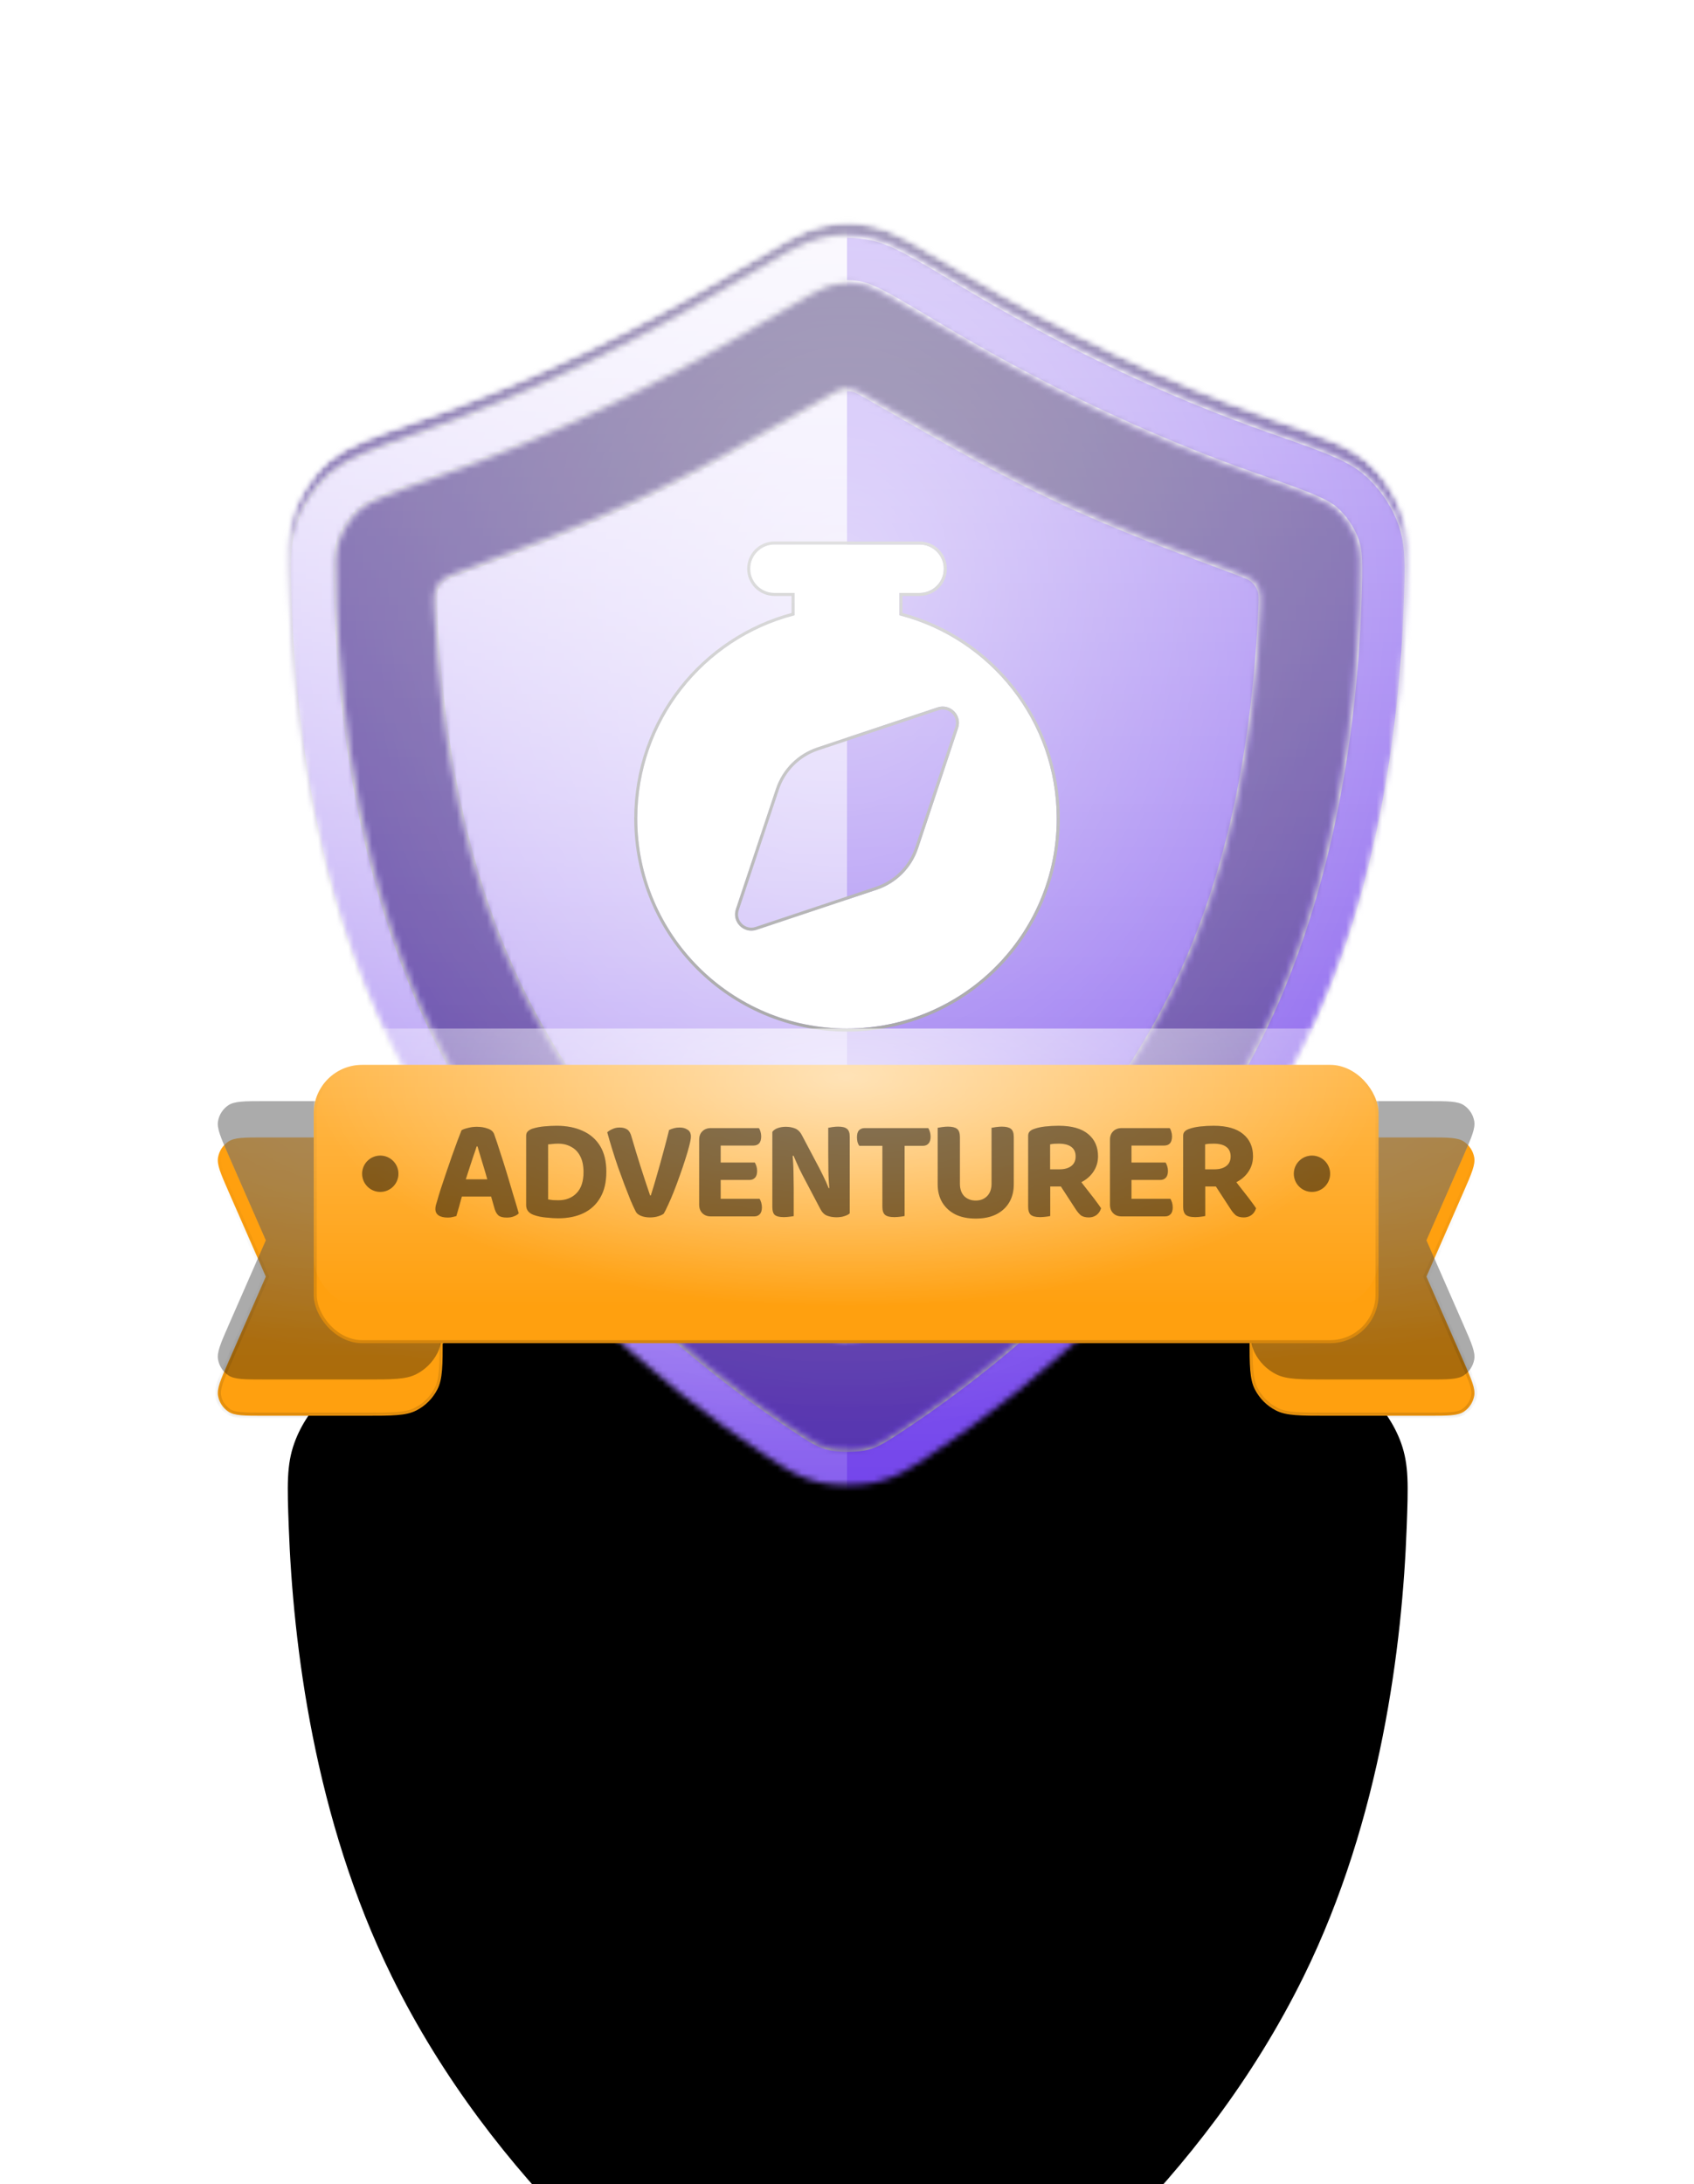
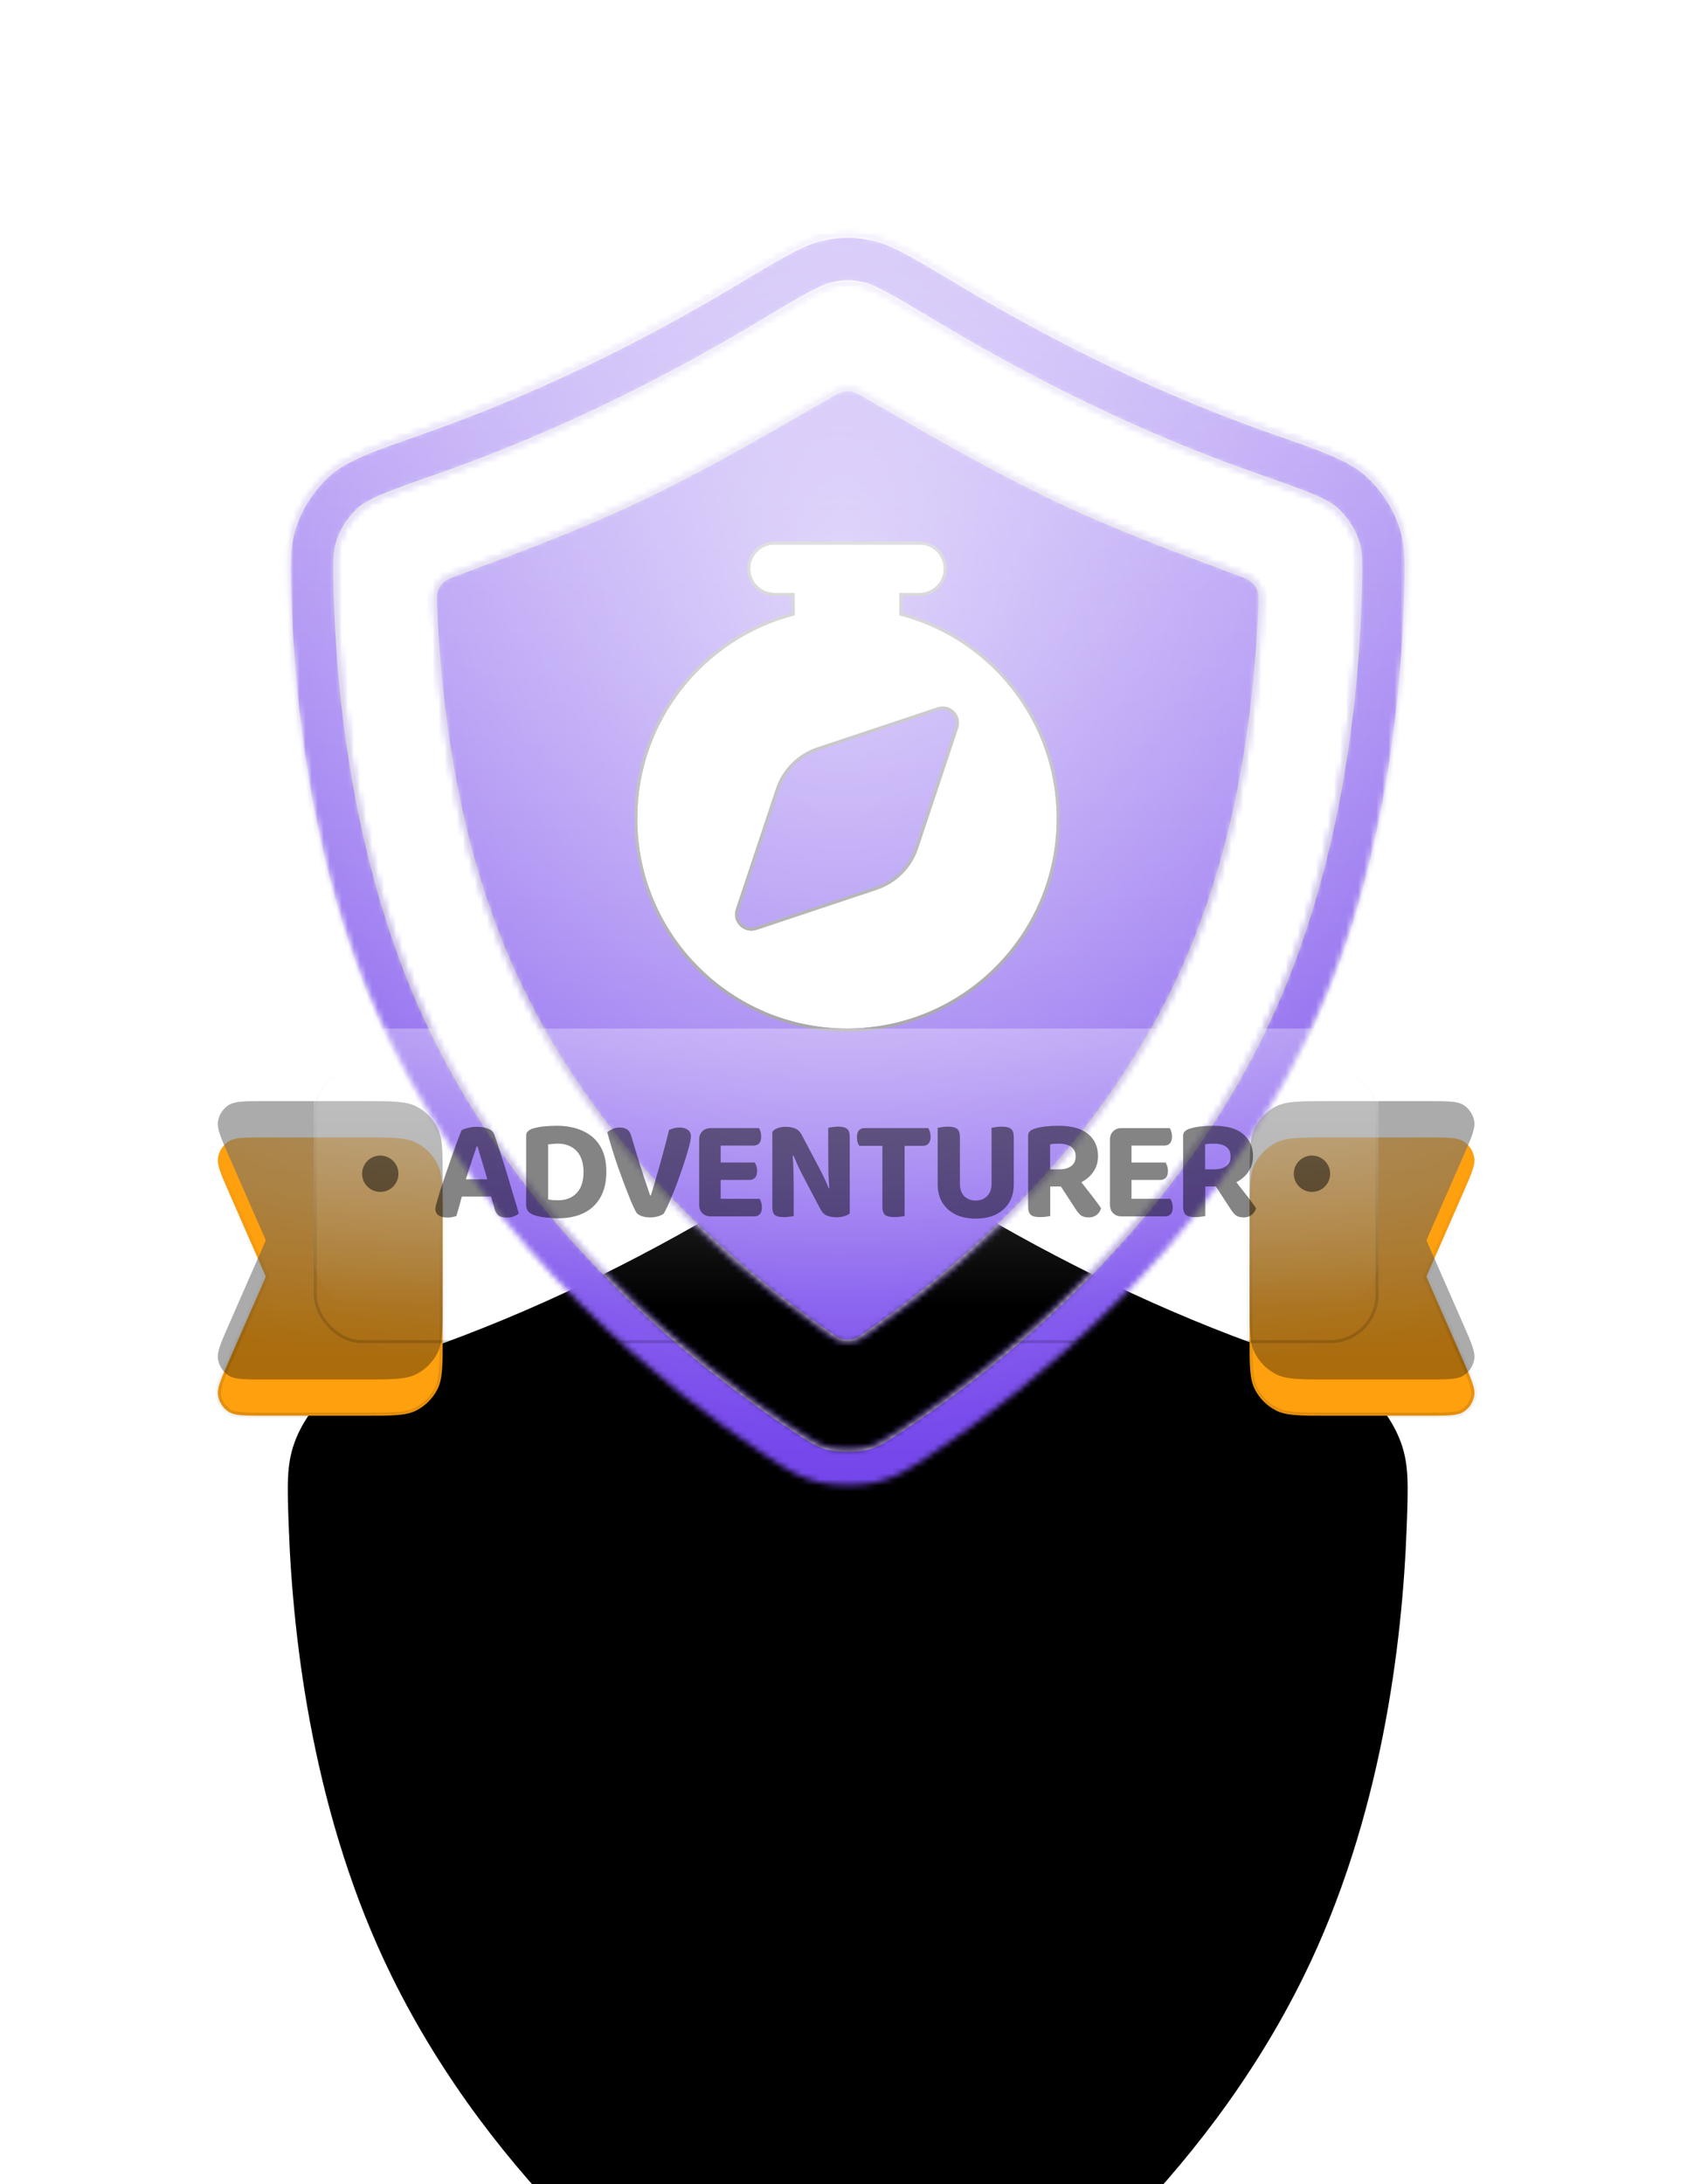
<svg xmlns="http://www.w3.org/2000/svg" width="280" height="361" viewBox="0 0 280 361" fill="none">
  <g filter="url(#filter0_dddd_45_5029)">
    <path d="M47.726 98.352C47.478 91.534 47.353 88.125 48.657 84.494C49.775 81.379 51.831 78.365 54.324 76.189C57.229 73.651 61.449 72.173 69.888 69.218C87.844 62.93 105.167 54.497 121.5 44.699C128.923 40.245 132.635 38.018 135.83 37.317C139.002 36.62 141.237 36.62 144.409 37.317C147.603 38.018 151.315 40.245 158.739 44.699C175.072 54.497 192.395 62.93 210.351 69.218C218.79 72.173 223.009 73.651 225.915 76.189C228.407 78.365 230.464 81.379 231.582 84.494C232.885 88.125 232.761 91.534 232.513 98.352C231.805 117.756 228.303 146.593 215.503 172.621C198.622 206.945 170.429 229.459 153.722 240.549C150.055 242.984 148.221 244.201 144.765 245.027C142.369 245.599 137.87 245.599 135.474 245.027C132.018 244.201 130.184 242.984 126.517 240.549C109.81 229.459 81.617 206.945 64.736 172.621C51.936 146.593 48.433 117.756 47.726 98.352Z" fill="black" />
  </g>
  <mask id="mask0_45_5029" style="mask-type:alpha" maskUnits="userSpaceOnUse" x="47" y="36" width="186" height="210">
    <path d="M47.726 98.352C47.478 91.534 47.353 88.125 48.657 84.494C49.775 81.379 51.831 78.365 54.324 76.189C57.229 73.651 61.449 72.173 69.888 69.218C87.844 62.93 105.167 54.497 121.5 44.699C128.923 40.245 132.635 38.018 135.83 37.317C139.002 36.62 141.237 36.62 144.409 37.317C147.603 38.018 151.315 40.245 158.739 44.699C175.072 54.497 192.395 62.93 210.351 69.218C218.79 72.173 223.009 73.651 225.915 76.189C228.407 78.365 230.464 81.379 231.582 84.494C232.885 88.125 232.761 91.534 232.513 98.352C231.805 117.756 228.303 146.593 215.503 172.621C198.622 206.945 170.429 229.459 153.722 240.549C150.055 242.984 148.221 244.201 144.765 245.027C142.369 245.599 137.87 245.599 135.474 245.027C132.018 244.201 130.184 242.984 126.517 240.549C109.81 229.459 81.617 206.945 64.736 172.621C51.936 146.593 48.433 117.756 47.726 98.352Z" fill="black" />
  </mask>
  <g mask="url(#mask0_45_5029)">
    <mask id="mask1_45_5029" style="mask-type:alpha" maskUnits="userSpaceOnUse" x="47" y="36" width="186" height="210">
-       <path d="M47.726 98.352C47.478 91.534 47.353 88.125 48.657 84.494C49.775 81.379 51.831 78.365 54.324 76.189C57.229 73.651 61.449 72.173 69.888 69.218C87.844 62.93 105.167 54.497 121.5 44.699C128.923 40.245 132.635 38.018 135.83 37.317C139.002 36.62 141.237 36.62 144.409 37.317C147.603 38.018 151.315 40.245 158.739 44.699C175.072 54.497 192.395 62.93 210.351 69.218C218.79 72.173 223.009 73.651 225.915 76.189C228.407 78.365 230.464 81.379 231.582 84.494C232.885 88.125 232.761 91.534 232.513 98.352C231.805 117.756 228.303 146.593 215.503 172.621C198.622 206.945 170.429 229.459 153.722 240.549C150.055 242.984 148.221 244.201 144.765 245.027C142.369 245.599 137.87 245.599 135.474 245.027C132.018 244.201 130.184 242.984 126.517 240.549C109.81 229.459 81.617 206.945 64.736 172.621C51.936 146.593 48.433 117.756 47.726 98.352Z" fill="black" />
-     </mask>
+       </mask>
    <g mask="url(#mask1_45_5029)">
      <rect width="280" height="280" fill="#7344EB" />
      <rect width="280" height="280" fill="url(#paint0_linear_45_5029)" fill-opacity="0.6" style="mix-blend-mode:overlay" />
      <rect width="280" height="280" fill="url(#paint1_radial_45_5029)" fill-opacity="0.6" style="mix-blend-mode:overlay" />
      <rect width="280" height="280" fill="black" fill-opacity="0.16" style="mix-blend-mode:overlay" />
      <rect width="280" height="280" fill="black" fill-opacity="0.12" style="mix-blend-mode:darken" />
    </g>
    <g filter="url(#filter1_d_45_5029)">
      <mask id="mask2_45_5029" style="mask-type:alpha" maskUnits="userSpaceOnUse" x="47" y="36" width="186" height="210">
        <path fill-rule="evenodd" clip-rule="evenodd" d="M72.532 76.768C91.072 70.276 108.886 61.595 125.615 51.559C129.399 49.289 131.979 47.744 134.011 46.662C136.042 45.58 137.011 45.248 137.546 45.131C139.587 44.682 140.651 44.682 142.693 45.131C143.228 45.248 144.196 45.58 146.227 46.662C148.26 47.744 150.839 49.289 154.623 51.559C171.352 61.595 189.167 70.276 207.707 76.768C212.027 78.281 214.896 79.29 217.066 80.217C219.168 81.114 220.093 81.725 220.652 82.214C222.118 83.494 223.395 85.365 224.052 87.197C224.728 89.078 224.784 90.772 224.518 98.061C223.829 116.953 220.414 144.507 208.324 169.091C192.335 201.601 165.46 223.155 149.298 233.884C145.589 236.346 144.823 236.788 142.907 237.246C142.572 237.325 141.549 237.456 140.119 237.456C138.69 237.456 137.667 237.325 137.332 237.246C135.416 236.788 134.649 236.346 130.941 233.884C114.779 223.155 87.904 201.601 71.915 169.091C59.825 144.507 56.409 116.953 55.721 98.061C55.455 90.772 55.511 89.078 56.186 87.197C56.844 85.365 58.12 83.494 59.586 82.214C60.146 81.725 61.071 81.114 63.172 80.217C65.343 79.29 68.212 78.281 72.532 76.768ZM47.726 98.352C47.477 91.534 47.353 88.125 48.657 84.494C49.775 81.379 51.831 78.365 54.324 76.189C57.229 73.651 61.449 72.173 69.888 69.218C87.844 62.93 105.167 54.497 121.5 44.699C128.923 40.245 132.635 38.018 135.83 37.317C139.002 36.62 141.237 36.62 144.409 37.317C147.603 38.018 151.315 40.245 158.739 44.699C175.072 54.497 192.395 62.93 210.351 69.218C218.79 72.173 223.009 73.651 225.915 76.189C228.407 78.365 230.464 81.379 231.582 84.494C232.885 88.125 232.761 91.534 232.513 98.352C231.805 117.756 228.303 146.593 215.502 172.621C198.622 206.945 170.429 229.459 153.722 240.549C150.054 242.984 148.221 244.202 144.765 245.027C142.369 245.599 137.87 245.599 135.474 245.027C132.018 244.202 130.184 242.984 126.516 240.549C109.81 229.459 81.617 206.945 64.736 172.621C51.936 146.593 48.433 117.756 47.726 98.352ZM133.644 65.276C124.276 70.661 114.938 76.029 105.126 80.653C95.567 85.157 85.744 88.82 75.876 92.493C74.338 93.065 73.569 93.351 73.002 93.863C72.508 94.309 72.118 94.898 71.901 95.526C71.651 96.249 71.687 97.05 71.759 98.652C72.734 120.384 76.626 142.415 86.272 162.03C97.513 184.885 115.803 203.892 136.607 218.384C137.828 219.235 138.439 219.66 139.155 219.838C139.765 219.99 140.474 219.99 141.083 219.838C141.8 219.66 142.41 219.235 143.631 218.384C164.436 203.892 182.725 184.885 193.966 162.03C203.613 142.415 207.505 120.384 208.48 98.653C208.552 97.05 208.587 96.249 208.338 95.526C208.12 94.898 207.73 94.309 207.237 93.864C206.669 93.351 205.9 93.065 204.363 92.493C194.499 88.821 184.646 85.146 175.112 80.653C165.3 76.029 155.962 70.661 146.595 65.276C145.491 64.641 144.387 64.007 143.282 63.373C142.136 62.716 141.562 62.387 140.946 62.257C140.404 62.142 139.834 62.142 139.292 62.257C138.676 62.387 138.103 62.716 136.957 63.373C135.851 64.007 134.747 64.641 133.644 65.276Z" fill="url(#paint2_linear_45_5029)" />
      </mask>
      <g mask="url(#mask2_45_5029)">
        <rect width="280" height="280" fill="#7344EB" />
        <rect x="-1" width="280" height="280" fill="url(#paint3_linear_45_5029)" fill-opacity="0.6" style="mix-blend-mode:overlay" />
        <rect x="-1" width="280" height="280" fill="url(#paint4_radial_45_5029)" fill-opacity="0.6" style="mix-blend-mode:overlay" />
        <g style="mix-blend-mode:soft-light">
-           <path fill-rule="evenodd" clip-rule="evenodd" d="M0 0H140V280H0V0Z" fill="url(#paint5_linear_45_5029)" style="mix-blend-mode:lighten" />
+           <path fill-rule="evenodd" clip-rule="evenodd" d="M0 0V280H0V0Z" fill="url(#paint5_linear_45_5029)" style="mix-blend-mode:lighten" />
        </g>
        <g style="mix-blend-mode:soft-light">
          <mask id="path-11-inside-1_45_5029" fill="white">
            <path fill-rule="evenodd" clip-rule="evenodd" d="M72.532 76.768C91.072 70.276 108.886 61.595 125.615 51.559C129.399 49.289 131.979 47.744 134.011 46.662C136.042 45.58 137.011 45.248 137.546 45.131C139.587 44.682 140.651 44.682 142.693 45.131C143.228 45.248 144.196 45.58 146.227 46.662C148.26 47.744 150.839 49.289 154.623 51.559C171.352 61.595 189.167 70.276 207.707 76.768C212.027 78.281 214.896 79.29 217.066 80.217C219.168 81.114 220.093 81.725 220.652 82.214C222.118 83.494 223.395 85.365 224.052 87.197C224.728 89.078 224.784 90.772 224.518 98.061C223.829 116.953 220.414 144.507 208.324 169.091C192.335 201.601 165.46 223.155 149.298 233.884C145.589 236.346 144.823 236.788 142.907 237.246C142.572 237.325 141.549 237.456 140.119 237.456C138.69 237.456 137.667 237.325 137.332 237.246C135.416 236.788 134.649 236.346 130.941 233.884C114.779 223.155 87.904 201.601 71.915 169.091C59.825 144.507 56.409 116.953 55.721 98.061C55.455 90.772 55.511 89.078 56.186 87.197C56.844 85.365 58.12 83.494 59.586 82.214C60.146 81.725 61.071 81.114 63.172 80.217C65.343 79.29 68.212 78.281 72.532 76.768ZM47.726 98.352C47.477 91.534 47.353 88.125 48.657 84.494C49.775 81.379 51.831 78.365 54.324 76.189C57.229 73.651 61.449 72.173 69.888 69.218C87.844 62.93 105.167 54.497 121.5 44.699C128.923 40.245 132.635 38.018 135.83 37.317C139.002 36.62 141.237 36.62 144.409 37.317C147.603 38.018 151.315 40.245 158.739 44.699C175.072 54.497 192.395 62.93 210.351 69.218C218.79 72.173 223.009 73.651 225.915 76.189C228.407 78.365 230.464 81.379 231.582 84.494C232.885 88.125 232.761 91.534 232.513 98.352C231.805 117.756 228.303 146.593 215.502 172.621C198.622 206.945 170.429 229.459 153.722 240.549C150.054 242.984 148.221 244.202 144.765 245.027C142.369 245.599 137.87 245.599 135.474 245.027C132.018 244.202 130.184 242.984 126.516 240.549C109.81 229.459 81.617 206.945 64.736 172.621C51.936 146.593 48.433 117.756 47.726 98.352ZM133.644 65.276C124.276 70.661 114.938 76.029 105.126 80.653C95.567 85.157 85.744 88.82 75.876 92.493C74.338 93.065 73.569 93.351 73.002 93.863C72.508 94.309 72.118 94.898 71.901 95.526C71.651 96.249 71.687 97.05 71.759 98.652C72.734 120.384 76.626 142.415 86.272 162.03C97.513 184.885 115.803 203.892 136.607 218.384C137.828 219.235 138.439 219.66 139.155 219.838C139.765 219.99 140.474 219.99 141.083 219.838C141.8 219.66 142.41 219.235 143.631 218.384C164.436 203.892 182.725 184.885 193.966 162.03C203.613 142.415 207.505 120.384 208.48 98.653C208.552 97.05 208.587 96.249 208.338 95.526C208.12 94.898 207.73 94.309 207.237 93.864C206.669 93.351 205.9 93.065 204.363 92.493C194.499 88.821 184.646 85.146 175.112 80.653C165.3 76.029 155.962 70.661 146.595 65.276C145.491 64.641 144.387 64.007 143.282 63.373C142.136 62.716 141.562 62.387 140.946 62.257C140.404 62.142 139.834 62.142 139.292 62.257C138.676 62.387 138.103 62.716 136.957 63.373C135.851 64.007 134.747 64.641 133.644 65.276Z" />
          </mask>
          <path d="M125.615 51.559L125.873 51.988L125.615 51.559ZM72.532 76.768L72.697 77.24H72.697L72.532 76.768ZM134.011 46.662L134.246 47.103V47.103L134.011 46.662ZM137.546 45.131L137.653 45.619L137.546 45.131ZM142.693 45.131L142.586 45.619L142.693 45.131ZM146.227 46.662L145.992 47.103L146.227 46.662ZM154.623 51.559L154.881 51.13L154.623 51.559ZM207.707 76.768L207.542 77.24L207.707 76.768ZM217.066 80.217L217.263 79.757L217.066 80.217ZM220.652 82.214L220.981 81.837L220.652 82.214ZM224.052 87.197L224.523 87.028V87.028L224.052 87.197ZM224.518 98.061L224.018 98.043L224.518 98.061ZM208.324 169.091L208.772 169.311L208.324 169.091ZM149.298 233.884L149.574 234.301L149.298 233.884ZM142.907 237.246L142.791 236.759H142.791L142.907 237.246ZM137.332 237.246L137.448 236.759H137.448L137.332 237.246ZM130.941 233.884L131.218 233.468L130.941 233.884ZM71.915 169.091L71.466 169.311L71.915 169.091ZM55.721 98.061L55.221 98.079L55.721 98.061ZM56.186 87.197L55.716 87.028H55.716L56.186 87.197ZM59.586 82.214L59.258 81.837H59.258L59.586 82.214ZM63.172 80.217L62.976 79.757H62.976L63.172 80.217ZM48.657 84.494L48.186 84.325H48.186L48.657 84.494ZM47.726 98.352L47.226 98.37L47.726 98.352ZM54.324 76.189L53.995 75.812H53.995L54.324 76.189ZM69.888 69.218L70.053 69.69H70.053L69.888 69.218ZM121.5 44.699L121.243 44.27L121.5 44.699ZM135.83 37.317L135.937 37.805L135.83 37.317ZM144.409 37.317L144.301 37.805L144.409 37.317ZM158.739 44.699L158.996 44.27L158.739 44.699ZM210.351 69.218L210.186 69.69L210.351 69.218ZM225.915 76.189L226.244 75.812L225.915 76.189ZM231.582 84.494L232.052 84.325L231.582 84.494ZM232.513 98.352L232.013 98.334L232.513 98.352ZM215.502 172.621L215.951 172.842L215.502 172.621ZM153.722 240.549L153.446 240.133L153.722 240.549ZM144.765 245.027L144.881 245.513H144.881L144.765 245.027ZM135.474 245.027L135.358 245.513L135.474 245.027ZM126.516 240.549L126.793 240.133L126.516 240.549ZM64.736 172.621L64.287 172.842L64.736 172.621ZM105.126 80.653L105.339 81.105L105.126 80.653ZM133.644 65.276L133.893 65.709V65.709L133.644 65.276ZM75.876 92.493L75.701 92.024H75.701L75.876 92.493ZM73.002 93.863L73.337 94.235H73.337L73.002 93.863ZM71.901 95.526L71.428 95.362H71.428L71.901 95.526ZM71.759 98.652L72.258 98.63L71.759 98.652ZM86.272 162.03L86.721 161.809L86.272 162.03ZM136.607 218.384L136.893 217.974L136.607 218.384ZM139.155 219.838L139.276 219.353L139.155 219.838ZM141.083 219.838L141.204 220.324H141.204L141.083 219.838ZM143.631 218.384L143.346 217.974L143.631 218.384ZM193.966 162.03L194.415 162.25L193.966 162.03ZM208.48 98.653L207.98 98.63L208.48 98.653ZM208.338 95.526L208.81 95.362V95.362L208.338 95.526ZM207.237 93.864L206.902 94.235V94.235L207.237 93.864ZM204.363 92.493L204.188 92.961H204.188L204.363 92.493ZM175.112 80.653L174.899 81.105L175.112 80.653ZM146.595 65.276L146.346 65.709V65.709L146.595 65.276ZM143.282 63.373L143.531 62.939L143.282 63.373ZM140.946 62.257L141.05 61.768L140.946 62.257ZM139.292 62.257L139.189 61.768L139.292 62.257ZM136.957 63.373L137.205 63.806L136.957 63.373ZM125.358 51.13C108.654 61.151 90.87 69.817 72.367 76.296L72.697 77.24C91.274 70.735 109.119 62.038 125.873 51.988L125.358 51.13ZM133.776 46.22C131.73 47.31 129.137 48.863 125.358 51.13L125.873 51.988C129.661 49.715 132.228 48.178 134.246 47.103L133.776 46.22ZM137.439 44.642C136.837 44.774 135.821 45.132 133.776 46.22L134.246 47.103C136.264 46.028 137.185 45.722 137.653 45.619L137.439 44.642ZM142.8 44.642C141.762 44.414 140.947 44.294 140.119 44.294C139.292 44.294 138.476 44.414 137.439 44.642L137.653 45.619C138.657 45.399 139.394 45.294 140.119 45.294C140.845 45.294 141.582 45.399 142.586 45.619L142.8 44.642ZM146.462 46.22C144.418 45.132 143.402 44.774 142.8 44.642L142.586 45.619C143.054 45.722 143.975 46.028 145.992 47.103L146.462 46.22ZM154.881 51.13C151.101 48.863 148.509 47.31 146.462 46.22L145.992 47.103C148.011 48.178 150.578 49.715 154.366 51.988L154.881 51.13ZM207.872 76.296C189.368 69.817 171.585 61.151 154.881 51.13L154.366 51.988C171.12 62.038 188.965 70.735 207.542 77.24L207.872 76.296ZM217.263 79.757C215.074 78.822 212.186 77.807 207.872 76.296L207.542 77.24C211.868 78.755 214.719 79.758 216.87 80.677L217.263 79.757ZM220.981 81.837C220.366 81.3 219.387 80.664 217.263 79.757L216.87 80.677C218.948 81.564 219.82 82.151 220.323 82.59L220.981 81.837ZM224.523 87.028C223.836 85.116 222.511 83.174 220.981 81.837L220.323 82.59C221.725 83.815 222.953 85.614 223.582 87.366L224.523 87.028ZM225.018 98.079C225.282 90.826 225.238 89.019 224.523 87.028L223.582 87.366C224.217 89.136 224.285 90.719 224.018 98.043L225.018 98.079ZM208.772 169.311C220.907 144.638 224.328 117.003 225.018 98.079L224.018 98.043C223.331 116.903 219.921 144.377 207.875 168.87L208.772 169.311ZM149.574 234.301C165.77 223.549 192.728 201.935 208.772 169.311L207.875 168.87C191.942 201.267 165.149 222.761 149.021 233.468L149.574 234.301ZM143.023 237.732C145.036 237.251 145.871 236.759 149.574 234.301L149.021 233.468C145.308 235.933 144.61 236.325 142.791 236.759L143.023 237.732ZM140.119 237.956C141.567 237.956 142.634 237.825 143.023 237.732L142.791 236.759C142.51 236.826 141.531 236.956 140.119 236.956V237.956ZM137.216 237.732C137.605 237.825 138.672 237.956 140.119 237.956V236.956C138.708 236.956 137.728 236.826 137.448 236.759L137.216 237.732ZM130.665 234.301C134.368 236.759 135.202 237.251 137.216 237.732L137.448 236.759C135.629 236.325 134.931 235.933 131.218 233.468L130.665 234.301ZM71.466 169.311C87.511 201.935 114.468 223.549 130.665 234.301L131.218 233.468C115.09 222.761 88.297 201.267 72.364 168.87L71.466 169.311ZM55.221 98.079C55.911 117.003 59.332 144.638 71.466 169.311L72.364 168.87C60.318 144.377 56.908 116.903 56.22 98.043L55.221 98.079ZM55.716 87.028C55.001 89.019 54.957 90.826 55.221 98.079L56.22 98.043C55.953 90.719 56.022 89.136 56.657 87.366L55.716 87.028ZM59.258 81.837C57.727 83.174 56.402 85.116 55.716 87.028L56.657 87.366C57.286 85.614 58.513 83.815 59.915 82.59L59.258 81.837ZM62.976 79.757C60.852 80.664 59.873 81.3 59.258 81.837L59.915 82.59C60.419 82.151 61.29 81.564 63.369 80.677L62.976 79.757ZM72.367 76.296C68.053 77.807 65.165 78.822 62.976 79.757L63.369 80.677C65.52 79.758 68.37 78.755 72.697 77.24L72.367 76.296ZM48.186 84.325C46.843 88.065 46.979 91.582 47.226 98.37L48.226 98.334C47.976 91.486 47.863 88.184 49.127 84.663L48.186 84.325ZM53.995 75.812C51.438 78.045 49.333 81.13 48.186 84.325L49.127 84.663C50.217 81.629 52.224 78.686 54.653 76.565L53.995 75.812ZM69.722 68.746C65.509 70.221 62.326 71.336 59.834 72.4C57.338 73.466 55.503 74.494 53.995 75.812L54.653 76.565C56.05 75.345 57.777 74.366 60.227 73.32C62.681 72.272 65.827 71.17 70.053 69.69L69.722 68.746ZM121.243 44.27C104.934 54.053 87.642 62.471 69.722 68.746L70.053 69.69C88.046 63.389 105.399 54.941 121.757 45.127L121.243 44.27ZM135.723 36.828C134.059 37.194 132.285 37.951 130.016 39.159C127.747 40.368 124.95 42.046 121.243 44.27L121.757 45.127C125.473 42.898 128.244 41.236 130.486 40.042C132.727 38.848 134.406 38.141 135.937 37.805L135.723 36.828ZM144.516 36.828C141.273 36.116 138.965 36.116 135.723 36.828L135.937 37.805C139.039 37.124 141.2 37.124 144.301 37.805L144.516 36.828ZM158.996 44.27C155.289 42.046 152.492 40.368 150.223 39.159C147.954 37.951 146.18 37.194 144.516 36.828L144.301 37.805C145.832 38.141 147.512 38.848 149.753 40.042C151.994 41.236 154.765 42.898 158.482 45.127L158.996 44.27ZM210.516 68.746C192.596 62.471 175.304 54.053 158.996 44.27L158.482 45.127C174.839 54.941 192.193 63.389 210.186 69.69L210.516 68.746ZM226.244 75.812C224.735 74.494 222.901 73.466 220.404 72.4C217.912 71.336 214.729 70.221 210.516 68.746L210.186 69.69C214.411 71.17 217.558 72.272 220.012 73.32C222.461 74.366 224.189 75.345 225.586 76.565L226.244 75.812ZM232.052 84.325C230.906 81.13 228.8 78.045 226.244 75.812L225.586 76.565C228.014 78.686 230.022 81.628 231.111 84.663L232.052 84.325ZM233.012 98.37C233.26 91.582 233.395 88.065 232.052 84.325L231.111 84.663C232.376 88.184 232.263 91.486 232.013 98.334L233.012 98.37ZM215.951 172.842C228.796 146.723 232.304 117.806 233.012 98.37L232.013 98.334C231.307 117.706 227.81 146.463 215.054 172.4L215.951 172.842ZM153.999 240.966C170.739 229.853 199.015 207.279 215.951 172.842L215.054 172.4C198.229 206.611 170.118 229.065 153.446 240.133L153.999 240.966ZM144.881 245.513C148.433 244.665 150.334 243.399 153.999 240.966L153.446 240.133C149.775 242.569 148.008 243.738 144.649 244.54L144.881 245.513ZM135.358 245.513C136.61 245.812 138.377 245.956 140.119 245.956C141.862 245.956 143.629 245.812 144.881 245.513L144.649 244.54C143.505 244.814 141.825 244.956 140.119 244.956C138.414 244.956 136.734 244.814 135.59 244.54L135.358 245.513ZM126.24 240.966C129.905 243.399 131.806 244.665 135.358 245.513L135.59 244.54C132.23 243.738 130.463 242.569 126.793 240.133L126.24 240.966ZM64.287 172.842C81.224 207.279 109.499 229.853 126.24 240.966L126.793 240.133C110.12 229.065 82.01 206.611 65.185 172.4L64.287 172.842ZM47.226 98.37C47.935 117.806 51.443 146.723 64.287 172.842L65.185 172.4C52.429 146.463 48.932 117.706 48.226 98.334L47.226 98.37ZM105.339 81.105C115.173 76.471 124.528 71.093 133.893 65.709L133.395 64.842C124.024 70.229 114.704 75.587 104.913 80.201L105.339 81.105ZM76.05 92.961C85.916 89.29 95.758 85.62 105.339 81.105L104.913 80.201C95.376 84.695 85.573 88.35 75.701 92.024L76.05 92.961ZM73.337 94.235C73.816 93.802 74.473 93.548 76.05 92.961L75.701 92.024C74.203 92.582 73.322 92.901 72.667 93.492L73.337 94.235ZM72.374 95.689C72.563 95.141 72.906 94.623 73.337 94.235L72.667 93.492C72.111 93.994 71.673 94.654 71.428 95.362L72.374 95.689ZM72.258 98.63C72.185 96.987 72.162 96.3 72.374 95.689L71.428 95.362C71.14 96.197 71.189 97.113 71.259 98.675L72.258 98.63ZM86.721 161.809C77.116 142.277 73.231 120.322 72.258 98.63L71.259 98.675C72.236 120.447 76.136 142.552 85.824 162.25L86.721 161.809ZM136.893 217.974C116.141 203.519 97.916 184.572 86.721 161.809L85.824 162.25C97.11 185.199 115.465 204.266 136.321 218.795L136.893 217.974ZM139.276 219.353C138.669 219.202 138.144 218.846 136.893 217.974L136.321 218.795C137.512 219.625 138.208 220.118 139.035 220.324L139.276 219.353ZM140.963 219.353C140.432 219.485 139.806 219.485 139.276 219.353L139.035 220.324C139.723 220.495 140.515 220.495 141.204 220.324L140.963 219.353ZM143.346 217.974C142.095 218.846 141.569 219.202 140.963 219.353L141.204 220.324C142.03 220.118 142.726 219.624 143.917 218.795L143.346 217.974ZM193.517 161.809C182.322 184.572 164.098 203.518 143.346 217.974L143.917 218.795C164.774 204.266 183.128 185.199 194.415 162.25L193.517 161.809ZM207.98 98.63C207.007 120.322 203.123 142.277 193.517 161.809L194.415 162.25C204.102 142.552 208.003 120.447 208.979 98.675L207.98 98.63ZM207.865 95.689C208.076 96.3 208.054 96.987 207.98 98.63L208.979 98.675C209.049 97.113 209.099 96.197 208.81 95.362L207.865 95.689ZM206.902 94.235C207.333 94.623 207.675 95.141 207.865 95.689L208.81 95.362C208.565 94.654 208.128 93.994 207.572 93.492L206.902 94.235ZM204.188 92.961C205.765 93.548 206.422 93.802 206.902 94.235L207.572 93.492C206.916 92.901 206.036 92.582 204.537 92.024L204.188 92.961ZM174.899 81.105C184.455 85.608 194.327 89.291 204.188 92.961L204.537 92.024C194.67 88.352 184.837 84.683 175.325 80.201L174.899 81.105ZM146.346 65.709C155.71 71.093 165.066 76.471 174.899 81.105L175.325 80.201C165.535 75.587 156.214 70.229 146.844 64.842L146.346 65.709ZM143.033 63.806C144.138 64.44 145.242 65.075 146.346 65.709L146.844 64.842C145.74 64.208 144.636 63.573 143.531 62.939L143.033 63.806ZM140.843 62.746C141.364 62.856 141.858 63.133 143.033 63.806L143.531 62.939C142.413 62.298 141.761 61.918 141.05 61.768L140.843 62.746ZM139.396 62.746C139.869 62.646 140.369 62.646 140.843 62.746L141.05 61.768C140.439 61.639 139.799 61.639 139.189 61.768L139.396 62.746ZM137.205 63.806C138.38 63.133 138.875 62.856 139.396 62.746L139.189 61.768C138.478 61.918 137.826 62.298 136.708 62.939L137.205 63.806ZM133.893 65.709C134.997 65.075 136.1 64.44 137.205 63.806L136.708 62.939C135.602 63.573 134.498 64.208 133.395 64.842L133.893 65.709Z" fill="url(#paint6_linear_45_5029)" mask="url(#path-11-inside-1_45_5029)" />
        </g>
      </g>
    </g>
    <g filter="url(#filter2_d_45_5029)">
      <path fill-rule="evenodd" clip-rule="evenodd" d="M124 92C124 89.791 125.791 88 128 88H152C154.209 88 156 89.791 156 92C156 94.209 154.209 96 152 96H148.667V99.696C163.619 103.548 174.667 117.133 174.667 133.301C174.667 152.465 159.146 168 140 168C120.854 168 105.333 152.465 105.333 133.301C105.333 117.133 116.381 103.548 131.333 99.696V96H128C125.791 96 124 94.209 124 92ZM135.085 121.546C131.861 122.622 129.331 125.153 128.257 128.379L121.633 148.269C120.93 150.38 122.938 152.388 125.049 151.684L144.914 145.056C148.138 143.98 150.668 141.449 151.742 138.224L158.366 118.333C159.069 116.222 157.061 114.214 154.95 114.918L135.085 121.546Z" fill="white" />
      <path d="M128 87.75C125.653 87.75 123.75 89.653 123.75 92C123.75 94.347 125.653 96.25 128 96.25H131.083V99.503C116.119 103.447 105.083 117.084 105.083 133.301C105.083 152.603 120.716 168.25 140 168.25C159.284 168.25 174.917 152.603 174.917 133.301C174.917 117.084 163.881 103.447 148.917 99.502V96.25H152C154.347 96.25 156.25 94.347 156.25 92C156.25 89.653 154.347 87.75 152 87.75H128ZM128.494 128.458C129.543 125.307 132.014 122.834 135.164 121.783L155.029 115.156C156.944 114.517 158.767 116.338 158.129 118.254L151.505 138.145C150.456 141.295 147.985 143.768 144.835 144.819L124.97 151.447C123.054 152.086 121.232 150.264 121.87 148.348L128.494 128.458Z" stroke="url(#paint7_linear_45_5029)" stroke-width="0.5" stroke-linecap="round" style="mix-blend-mode:color-burn" />
    </g>
  </g>
  <g filter="url(#filter3_dd_45_5029)">
    <mask id="path-15-inside-2_45_5029" fill="white">
      <path fill-rule="evenodd" clip-rule="evenodd" d="M36.043 185.276C35.821 186.482 36.476 187.978 37.787 190.969L43.937 205L37.787 219.031C36.476 222.022 35.821 223.518 36.043 224.724C36.237 225.779 36.846 226.711 37.734 227.312C38.75 228 40.383 228 43.649 228H60.371C64.852 228 67.092 228 68.803 227.128C70.309 226.361 71.532 225.137 72.299 223.632C73.171 221.921 73.171 219.68 73.171 215.2V194.8C73.171 190.32 73.171 188.079 72.299 186.368C71.532 184.863 70.309 183.639 68.803 182.872C67.092 182 64.852 182 60.371 182H43.649C40.383 182 38.75 182 37.734 182.688C36.846 183.289 36.237 184.221 36.043 185.276ZM243.669 185.276C243.891 186.482 243.236 187.978 241.925 190.969L235.775 205L241.925 219.031C243.236 222.022 243.891 223.518 243.669 224.724C243.475 225.779 242.866 226.711 241.978 227.312C240.962 228 239.329 228 236.063 228H219.34C214.86 228 212.62 228 210.909 227.128C209.403 226.361 208.179 225.137 207.412 223.632C206.54 221.921 206.54 219.68 206.54 215.2V194.8C206.54 190.32 206.54 188.079 207.412 186.368C208.179 184.863 209.403 183.639 210.909 182.872C212.62 182 214.86 182 219.34 182H236.063C239.329 182 240.962 182 241.978 182.688C242.866 183.289 243.475 184.221 243.669 185.276Z" />
    </mask>
    <path fill-rule="evenodd" clip-rule="evenodd" d="M36.043 185.276C35.821 186.482 36.476 187.978 37.787 190.969L43.937 205L37.787 219.031C36.476 222.022 35.821 223.518 36.043 224.724C36.237 225.779 36.846 226.711 37.734 227.312C38.75 228 40.383 228 43.649 228H60.371C64.852 228 67.092 228 68.803 227.128C70.309 226.361 71.532 225.137 72.299 223.632C73.171 221.921 73.171 219.68 73.171 215.2V194.8C73.171 190.32 73.171 188.079 72.299 186.368C71.532 184.863 70.309 183.639 68.803 182.872C67.092 182 64.852 182 60.371 182H43.649C40.383 182 38.75 182 37.734 182.688C36.846 183.289 36.237 184.221 36.043 185.276ZM243.669 185.276C243.891 186.482 243.236 187.978 241.925 190.969L235.775 205L241.925 219.031C243.236 222.022 243.891 223.518 243.669 224.724C243.475 225.779 242.866 226.711 241.978 227.312C240.962 228 239.329 228 236.063 228H219.34C214.86 228 212.62 228 210.909 227.128C209.403 226.361 208.179 225.137 207.412 223.632C206.54 221.921 206.54 219.68 206.54 215.2V194.8C206.54 190.32 206.54 188.079 207.412 186.368C208.179 184.863 209.403 183.639 210.909 182.872C212.62 182 214.86 182 219.34 182H236.063C239.329 182 240.962 182 241.978 182.688C242.866 183.289 243.475 184.221 243.669 185.276Z" fill="#FFA00F" />
    <path d="M37.787 190.969L37.329 191.17L37.787 190.969ZM36.043 185.276L35.551 185.185L36.043 185.276ZM43.937 205L44.395 205.201L44.483 205L44.395 204.799L43.937 205ZM37.787 219.031L38.245 219.232L37.787 219.031ZM36.043 224.724L36.534 224.634L36.043 224.724ZM37.734 227.312L37.454 227.726H37.454L37.734 227.312ZM68.803 227.128L69.03 227.574L68.803 227.128ZM72.299 223.632L71.854 223.405V223.405L72.299 223.632ZM72.299 186.368L71.854 186.595L72.299 186.368ZM68.803 182.872L69.03 182.426V182.426L68.803 182.872ZM37.734 182.688L38.014 183.102L37.734 182.688ZM241.925 190.969L241.467 190.768V190.768L241.925 190.969ZM243.669 185.276L243.178 185.366V185.366L243.669 185.276ZM235.775 205L235.317 204.799L235.229 205L235.317 205.201L235.775 205ZM241.925 219.031L241.467 219.232L241.925 219.031ZM243.669 224.724L243.178 224.634V224.634L243.669 224.724ZM241.978 227.312L242.258 227.726L241.978 227.312ZM210.909 227.128L211.135 226.683L210.909 227.128ZM207.412 223.632L207.858 223.405V223.405L207.412 223.632ZM207.412 186.368L207.858 186.595V186.595L207.412 186.368ZM210.909 182.872L211.135 183.317V183.317L210.909 182.872ZM241.978 182.688L242.258 182.274V182.274L241.978 182.688ZM38.245 190.768C37.586 189.264 37.105 188.167 36.814 187.295C36.523 186.423 36.446 185.845 36.534 185.366L35.551 185.185C35.417 185.913 35.556 186.686 35.866 187.611C36.175 188.537 36.678 189.683 37.329 191.17L38.245 190.768ZM44.395 204.799L38.245 190.768L37.329 191.17L43.479 205.201L44.395 204.799ZM38.245 219.232L44.395 205.201L43.479 204.799L37.329 218.83L38.245 219.232ZM36.534 224.634C36.446 224.155 36.523 223.577 36.814 222.705C37.105 221.833 37.586 220.736 38.245 219.232L37.329 218.83C36.678 220.317 36.175 221.463 35.866 222.389C35.556 223.314 35.417 224.087 35.551 224.815L36.534 224.634ZM38.014 226.898C37.237 226.372 36.704 225.556 36.534 224.634L35.551 224.815C35.769 226.001 36.455 227.05 37.454 227.726L38.014 226.898ZM43.649 227.5C42.006 227.5 40.808 227.5 39.893 227.416C38.978 227.333 38.417 227.171 38.014 226.898L37.454 227.726C38.066 228.141 38.83 228.323 39.802 228.412C40.774 228.5 42.025 228.5 43.649 228.5V227.5ZM60.371 227.5H43.649V228.5H60.371V227.5ZM68.576 226.683C67.803 227.077 66.888 227.286 65.585 227.393C64.276 227.5 62.62 227.5 60.371 227.5V228.5C62.603 228.5 64.308 228.5 65.667 228.389C67.031 228.278 68.093 228.051 69.03 227.574L68.576 226.683ZM71.854 223.405C71.135 224.816 69.988 225.963 68.576 226.683L69.03 227.574C70.63 226.759 71.93 225.458 72.745 223.859L71.854 223.405ZM72.671 215.2C72.671 217.448 72.671 219.105 72.564 220.414C72.458 221.717 72.248 222.632 71.854 223.405L72.745 223.859C73.223 222.921 73.449 221.86 73.561 220.495C73.672 219.136 73.671 217.432 73.671 215.2H72.671ZM72.671 194.8V215.2H73.671V194.8H72.671ZM71.854 186.595C72.248 187.368 72.458 188.283 72.564 189.586C72.671 190.895 72.671 192.552 72.671 194.8H73.671C73.671 192.568 73.672 190.864 73.561 189.505C73.449 188.14 73.223 187.079 72.745 186.141L71.854 186.595ZM68.576 183.317C69.988 184.037 71.135 185.184 71.854 186.595L72.745 186.141C71.93 184.542 70.63 183.241 69.03 182.426L68.576 183.317ZM60.371 182.5C62.62 182.5 64.276 182.5 65.585 182.607C66.888 182.714 67.803 182.923 68.576 183.317L69.03 182.426C68.093 181.949 67.031 181.722 65.667 181.611C64.308 181.5 62.603 181.5 60.371 181.5V182.5ZM43.649 182.5H60.371V181.5H43.649V182.5ZM38.014 183.102C38.417 182.829 38.978 182.667 39.893 182.584C40.808 182.5 42.006 182.5 43.649 182.5V181.5C42.026 181.5 40.774 181.5 39.802 181.588C38.83 181.677 38.066 181.859 37.454 182.274L38.014 183.102ZM36.534 185.366C36.704 184.444 37.237 183.628 38.014 183.102L37.454 182.274C36.455 182.95 35.769 183.999 35.551 185.185L36.534 185.366ZM242.383 191.17C243.034 189.683 243.537 188.537 243.846 187.611C244.155 186.686 244.295 185.913 244.161 185.185L243.178 185.366C243.266 185.845 243.189 186.423 242.898 187.295C242.607 188.167 242.126 189.264 241.467 190.768L242.383 191.17ZM236.233 205.201L242.383 191.17L241.467 190.768L235.317 204.799L236.233 205.201ZM242.383 218.83L236.233 204.799L235.317 205.201L241.467 219.232L242.383 218.83ZM244.161 224.815C244.295 224.087 244.155 223.314 243.846 222.389C243.537 221.463 243.034 220.317 242.383 218.83L241.467 219.232C242.126 220.736 242.607 221.833 242.898 222.705C243.189 223.577 243.266 224.155 243.178 224.634L244.161 224.815ZM242.258 227.726C243.257 227.05 243.943 226.001 244.161 224.815L243.178 224.634C243.008 225.556 242.475 226.372 241.698 226.898L242.258 227.726ZM236.063 228.5C237.686 228.5 238.938 228.5 239.91 228.412C240.882 228.323 241.645 228.141 242.258 227.726L241.698 226.898C241.295 227.171 240.734 227.333 239.819 227.416C238.904 227.5 237.706 227.5 236.063 227.5V228.5ZM219.34 228.5H236.063V227.5H219.34V228.5ZM210.682 227.574C211.619 228.051 212.68 228.278 214.045 228.389C215.404 228.5 217.108 228.5 219.34 228.5V227.5C217.092 227.5 215.436 227.5 214.127 227.393C212.824 227.286 211.909 227.077 211.135 226.683L210.682 227.574ZM206.967 223.859C207.782 225.458 209.082 226.759 210.682 227.574L211.135 226.683C209.724 225.963 208.577 224.816 207.858 223.405L206.967 223.859ZM206.04 215.2C206.04 217.432 206.04 219.136 206.151 220.495C206.263 221.86 206.489 222.921 206.967 223.859L207.858 223.405C207.464 222.632 207.254 221.717 207.148 220.414C207.041 219.105 207.04 217.448 207.04 215.2H206.04ZM206.04 194.8V215.2H207.04V194.8H206.04ZM206.967 186.141C206.489 187.079 206.263 188.14 206.151 189.505C206.04 190.864 206.04 192.568 206.04 194.8H207.04C207.04 192.552 207.041 190.895 207.148 189.586C207.254 188.283 207.464 187.368 207.858 186.595L206.967 186.141ZM210.682 182.426C209.082 183.241 207.782 184.542 206.967 186.141L207.858 186.595C208.577 185.184 209.724 184.037 211.135 183.317L210.682 182.426ZM219.34 181.5C217.108 181.5 215.404 181.5 214.045 181.611C212.68 181.722 211.619 181.949 210.682 182.426L211.135 183.317C211.909 182.923 212.824 182.714 214.127 182.607C215.436 182.5 217.092 182.5 219.34 182.5V181.5ZM236.063 181.5H219.34V182.5H236.063V181.5ZM242.258 182.274C241.645 181.859 240.882 181.677 239.91 181.588C238.938 181.5 237.686 181.5 236.063 181.5V182.5C237.706 182.5 238.904 182.5 239.819 182.584C240.734 182.667 241.295 182.829 241.698 183.102L242.258 182.274ZM244.161 185.185C243.943 183.999 243.257 182.95 242.258 182.274L241.698 183.102C242.475 183.628 243.008 184.444 243.178 185.366L244.161 185.185Z" fill="url(#paint8_linear_45_5029)" style="mix-blend-mode:darken" mask="url(#path-15-inside-2_45_5029)" />
  </g>
  <path fill-rule="evenodd" clip-rule="evenodd" d="M36.043 185.276C35.821 186.482 36.476 187.978 37.787 190.969L43.937 205L37.787 219.031C36.476 222.022 35.821 223.518 36.043 224.724C36.237 225.779 36.846 226.711 37.734 227.312C38.75 228 40.383 228 43.649 228H60.371C64.852 228 67.092 228 68.803 227.128C70.309 226.361 71.532 225.137 72.299 223.632C73.171 221.921 73.171 219.68 73.171 215.2V194.8C73.171 190.32 73.171 188.079 72.299 186.368C71.532 184.863 70.309 183.639 68.803 182.872C67.092 182 64.852 182 60.371 182H43.649C40.383 182 38.75 182 37.734 182.688C36.846 183.289 36.237 184.221 36.043 185.276ZM243.669 185.276C243.891 186.482 243.236 187.978 241.925 190.969L235.775 205L241.925 219.031C243.236 222.022 243.891 223.518 243.669 224.724C243.475 225.779 242.866 226.711 241.978 227.312C240.962 228 239.329 228 236.063 228H219.34C214.86 228 212.62 228 210.909 227.128C209.403 226.361 208.179 225.137 207.412 223.632C206.54 221.921 206.54 219.68 206.54 215.2V194.8C206.54 190.32 206.54 188.079 207.412 186.368C208.179 184.863 209.403 183.639 210.909 182.872C212.62 182 214.86 182 219.34 182H236.063C239.329 182 240.962 182 241.978 182.688C242.866 183.289 243.475 184.221 243.669 185.276Z" fill="url(#paint9_linear_45_5029)" fill-opacity="0.3" style="mix-blend-mode:overlay" />
  <path fill-rule="evenodd" clip-rule="evenodd" d="M36.043 185.276C35.821 186.482 36.476 187.978 37.787 190.969L43.937 205L37.787 219.031C36.476 222.022 35.821 223.518 36.043 224.724C36.237 225.779 36.846 226.711 37.734 227.312C38.75 228 40.383 228 43.649 228H60.371C64.852 228 67.092 228 68.803 227.128C70.309 226.361 71.532 225.137 72.299 223.632C73.171 221.921 73.171 219.68 73.171 215.2V194.8C73.171 190.32 73.171 188.079 72.299 186.368C71.532 184.863 70.309 183.639 68.803 182.872C67.092 182 64.852 182 60.371 182H43.649C40.383 182 38.75 182 37.734 182.688C36.846 183.289 36.237 184.221 36.043 185.276ZM243.669 185.276C243.891 186.482 243.236 187.978 241.925 190.969L235.775 205L241.925 219.031C243.236 222.022 243.891 223.518 243.669 224.724C243.475 225.779 242.866 226.711 241.978 227.312C240.962 228 239.329 228 236.063 228H219.34C214.86 228 212.62 228 210.909 227.128C209.403 226.361 208.179 225.137 207.412 223.632C206.54 221.921 206.54 219.68 206.54 215.2V194.8C206.54 190.32 206.54 188.079 207.412 186.368C208.179 184.863 209.403 183.639 210.909 182.872C212.62 182 214.86 182 219.34 182H236.063C239.329 182 240.962 182 241.978 182.688C242.866 183.289 243.475 184.221 243.669 185.276Z" fill="url(#paint10_radial_45_5029)" fill-opacity="0.6" style="mix-blend-mode:overlay" />
  <path fill-rule="evenodd" clip-rule="evenodd" d="M36.043 185.276C35.821 186.482 36.476 187.978 37.787 190.969L43.937 205L37.787 219.031C36.476 222.022 35.821 223.518 36.043 224.724C36.237 225.779 36.846 226.711 37.734 227.312C38.75 228 40.383 228 43.649 228H60.371C64.852 228 67.092 228 68.803 227.128C70.309 226.361 71.532 225.137 72.299 223.632C73.171 221.921 73.171 219.68 73.171 215.2V194.8C73.171 190.32 73.171 188.079 72.299 186.368C71.532 184.863 70.309 183.639 68.803 182.872C67.092 182 64.852 182 60.371 182H43.649C40.383 182 38.75 182 37.734 182.688C36.846 183.289 36.237 184.221 36.043 185.276ZM243.669 185.276C243.891 186.482 243.236 187.978 241.925 190.969L235.775 205L241.925 219.031C243.236 222.022 243.891 223.518 243.669 224.724C243.475 225.779 242.866 226.711 241.978 227.312C240.962 228 239.329 228 236.063 228H219.34C214.86 228 212.62 228 210.909 227.128C209.403 226.361 208.179 225.137 207.412 223.632C206.54 221.921 206.54 219.68 206.54 215.2V194.8C206.54 190.32 206.54 188.079 207.412 186.368C208.179 184.863 209.403 183.639 210.909 182.872C212.62 182 214.86 182 219.34 182H236.063C239.329 182 240.962 182 241.978 182.688C242.866 183.289 243.475 184.221 243.669 185.276Z" fill="black" fill-opacity="0.24" style="mix-blend-mode:overlay" />
  <path fill-rule="evenodd" clip-rule="evenodd" d="M36.043 185.276C35.821 186.482 36.476 187.978 37.787 190.969L43.937 205L37.787 219.031C36.476 222.022 35.821 223.518 36.043 224.724C36.237 225.779 36.846 226.711 37.734 227.312C38.75 228 40.383 228 43.649 228H60.371C64.852 228 67.092 228 68.803 227.128C70.309 226.361 71.532 225.137 72.299 223.632C73.171 221.921 73.171 219.68 73.171 215.2V194.8C73.171 190.32 73.171 188.079 72.299 186.368C71.532 184.863 70.309 183.639 68.803 182.872C67.092 182 64.852 182 60.371 182H43.649C40.383 182 38.75 182 37.734 182.688C36.846 183.289 36.237 184.221 36.043 185.276ZM243.669 185.276C243.891 186.482 243.236 187.978 241.925 190.969L235.775 205L241.925 219.031C243.236 222.022 243.891 223.518 243.669 224.724C243.475 225.779 242.866 226.711 241.978 227.312C240.962 228 239.329 228 236.063 228H219.34C214.86 228 212.62 228 210.909 227.128C209.403 226.361 208.179 225.137 207.412 223.632C206.54 221.921 206.54 219.68 206.54 215.2V194.8C206.54 190.32 206.54 188.079 207.412 186.368C208.179 184.863 209.403 183.639 210.909 182.872C212.62 182 214.86 182 219.34 182H236.063C239.329 182 240.962 182 241.978 182.688C242.866 183.289 243.475 184.221 243.669 185.276Z" fill="black" fill-opacity="0.12" style="mix-blend-mode:darken" />
  <g filter="url(#filter4_dd_45_5029)">
-     <rect x="51.856" y="170" width="176" height="46" rx="8" fill="#FFA00F" />
    <rect x="52.106" y="170.25" width="175.5" height="45.5" rx="7.75" stroke="url(#paint11_linear_45_5029)" stroke-width="0.5" stroke-linecap="round" style="mix-blend-mode:darken" />
  </g>
  <rect x="51.856" y="170" width="176" height="46" rx="8" fill="url(#paint12_linear_45_5029)" fill-opacity="0.3" style="mix-blend-mode:overlay" />
-   <rect x="51.856" y="170" width="176" height="46" rx="8" fill="url(#paint13_radial_45_5029)" fill-opacity="0.6" style="mix-blend-mode:overlay" />
  <g filter="url(#filter5_i_45_5029)">
    <circle cx="62.856" cy="193" r="3" fill="black" fill-opacity="0.24" style="mix-blend-mode:color-burn" />
    <circle cx="62.856" cy="193" r="3" fill="black" fill-opacity="0.32" style="mix-blend-mode:darken" />
  </g>
  <g filter="url(#filter6_i_45_5029)">
    <circle cx="216.856" cy="193" r="3" fill="black" fill-opacity="0.24" style="mix-blend-mode:color-burn" />
    <circle cx="216.856" cy="193" r="3" fill="black" fill-opacity="0.32" style="mix-blend-mode:darken" />
  </g>
  <g filter="url(#filter7_i_45_5029)">
    <path d="M78.927 188.48H78.783C78.623 188.992 78.431 189.56 78.207 190.184C77.999 190.808 77.783 191.464 77.559 192.152C77.335 192.824 77.119 193.496 76.911 194.168L76.479 196.328C76.383 196.632 76.287 196.952 76.191 197.288C76.111 197.624 76.023 197.952 75.927 198.272C75.831 198.592 75.743 198.896 75.663 199.184C75.583 199.472 75.503 199.744 75.423 200C75.247 200.048 75.047 200.096 74.823 200.144C74.599 200.208 74.335 200.24 74.031 200.24C73.359 200.24 72.847 200.12 72.495 199.88C72.143 199.64 71.967 199.288 71.967 198.824C71.967 198.632 71.991 198.432 72.039 198.224C72.103 198.016 72.175 197.776 72.255 197.504C72.399 196.976 72.599 196.312 72.855 195.512C73.127 194.712 73.415 193.848 73.719 192.92C74.039 191.976 74.359 191.048 74.679 190.136C75.015 189.224 75.319 188.384 75.591 187.616C75.879 186.848 76.111 186.248 76.287 185.816C76.511 185.672 76.863 185.544 77.343 185.432C77.839 185.304 78.327 185.24 78.807 185.24C79.495 185.24 80.111 185.344 80.655 185.552C81.199 185.744 81.543 186.056 81.687 186.488C81.991 187.336 82.319 188.32 82.671 189.44C83.039 190.544 83.407 191.704 83.775 192.92C84.143 194.136 84.495 195.32 84.831 196.472C85.183 197.608 85.487 198.632 85.743 199.544C85.567 199.736 85.311 199.896 84.975 200.024C84.639 200.168 84.239 200.24 83.775 200.24C83.119 200.24 82.655 200.12 82.383 199.88C82.111 199.64 81.903 199.28 81.759 198.8L80.991 196.112L80.583 194.072C80.391 193.352 80.191 192.656 79.983 191.984C79.775 191.312 79.583 190.68 79.407 190.088C79.231 189.48 79.071 188.944 78.927 188.48ZM74.871 196.76L76.287 193.928H81.903L82.383 196.76H74.871ZM96.451 192.728C96.451 191.656 96.267 190.776 95.899 190.088C95.547 189.4 95.051 188.888 94.411 188.552C93.787 188.2 93.059 188.024 92.227 188.024C91.939 188.024 91.659 188.04 91.387 188.072C91.131 188.088 90.867 188.112 90.595 188.144V197.24C90.835 197.288 91.107 197.328 91.411 197.36C91.715 197.376 92.003 197.384 92.275 197.384C93.539 197.384 94.547 196.992 95.299 196.208C96.067 195.424 96.451 194.264 96.451 192.728ZM100.219 192.656C100.219 194.384 99.883 195.816 99.211 196.952C98.555 198.088 97.627 198.944 96.427 199.52C95.243 200.08 93.851 200.36 92.251 200.36C91.723 200.36 91.075 200.32 90.307 200.24C89.539 200.176 88.843 200.032 88.219 199.808C87.387 199.504 86.971 198.968 86.971 198.2V186.728C86.971 186.408 87.059 186.168 87.235 186.008C87.411 185.832 87.643 185.688 87.931 185.576C88.571 185.368 89.259 185.232 89.995 185.168C90.731 185.104 91.403 185.072 92.011 185.072C93.659 185.072 95.091 185.352 96.307 185.912C97.539 186.456 98.499 187.288 99.187 188.408C99.875 189.528 100.219 190.944 100.219 192.656ZM109.709 199.592C109.517 199.752 109.213 199.896 108.797 200.024C108.381 200.152 107.925 200.216 107.429 200.216C106.869 200.216 106.373 200.128 105.941 199.952C105.509 199.776 105.221 199.536 105.077 199.232C104.837 198.768 104.557 198.16 104.237 197.408C103.933 196.64 103.597 195.784 103.229 194.84C102.877 193.88 102.517 192.896 102.149 191.888C101.797 190.864 101.469 189.856 101.165 188.864C100.861 187.872 100.597 186.968 100.373 186.152C100.565 185.96 100.845 185.784 101.213 185.624C101.581 185.448 101.981 185.36 102.413 185.36C102.941 185.36 103.365 185.472 103.685 185.696C104.005 185.92 104.237 186.32 104.381 186.896C104.877 188.592 105.373 190.224 105.869 191.792C106.365 193.344 106.893 194.944 107.453 196.592H107.573C107.909 195.552 108.245 194.432 108.581 193.232C108.933 192.032 109.277 190.8 109.613 189.536C109.965 188.256 110.293 187 110.597 185.768C110.837 185.656 111.101 185.56 111.389 185.48C111.677 185.4 111.989 185.36 112.325 185.36C112.853 185.36 113.293 185.48 113.645 185.72C114.013 185.944 114.197 186.32 114.197 186.848C114.197 187.168 114.109 187.664 113.933 188.336C113.773 188.992 113.549 189.76 113.261 190.64C112.989 191.504 112.685 192.4 112.349 193.328C112.029 194.24 111.701 195.12 111.365 195.968C111.029 196.816 110.709 197.56 110.405 198.2C110.117 198.84 109.885 199.304 109.709 199.592ZM115.566 189.824H119.118V199.856C118.974 199.888 118.75 199.928 118.446 199.976C118.158 200.024 117.846 200.048 117.51 200.048C116.918 200.048 116.446 199.872 116.094 199.52C115.742 199.168 115.566 198.696 115.566 198.104V189.824ZM119.118 195.632H115.566V187.4C115.566 186.792 115.742 186.32 116.094 185.984C116.446 185.632 116.918 185.456 117.51 185.456C117.846 185.456 118.158 185.48 118.446 185.528C118.75 185.576 118.974 185.616 119.118 185.648V195.632ZM117.51 194.024V191.144H124.758C124.854 191.304 124.942 191.504 125.022 191.744C125.102 191.984 125.142 192.248 125.142 192.536C125.142 193.048 125.022 193.424 124.782 193.664C124.558 193.904 124.254 194.024 123.87 194.024H117.51ZM117.51 200.048V197.144H125.55C125.646 197.288 125.734 197.488 125.814 197.744C125.894 198 125.934 198.272 125.934 198.56C125.934 199.072 125.814 199.448 125.574 199.688C125.35 199.928 125.046 200.048 124.662 200.048H117.51ZM117.51 188.336V185.456H125.43C125.542 185.6 125.63 185.792 125.694 186.032C125.774 186.272 125.814 186.536 125.814 186.824C125.814 187.336 125.702 187.72 125.478 187.976C125.254 188.216 124.942 188.336 124.542 188.336H117.51ZM127.661 189.608L130.973 189.56C131.037 190.248 131.085 190.928 131.117 191.6C131.149 192.272 131.165 192.92 131.165 193.544C131.181 194.168 131.189 194.776 131.189 195.368V200C131.045 200.032 130.813 200.064 130.493 200.096C130.189 200.144 129.877 200.168 129.557 200.168C128.853 200.168 128.357 200.048 128.069 199.808C127.797 199.568 127.661 199.136 127.661 198.512V189.608ZM140.453 195.776L137.117 195.8C137.005 194.632 136.941 193.52 136.925 192.464C136.909 191.408 136.901 190.4 136.901 189.44V185.408C137.061 185.376 137.293 185.336 137.597 185.288C137.901 185.24 138.221 185.216 138.557 185.216C139.245 185.216 139.733 185.344 140.021 185.6C140.309 185.84 140.453 186.264 140.453 186.872V195.776ZM140.453 194.624V199.544C140.245 199.736 139.949 199.888 139.565 200C139.197 200.128 138.757 200.192 138.245 200.192C137.701 200.192 137.189 200.104 136.709 199.928C136.245 199.752 135.861 199.36 135.557 198.752L132.653 193.232C132.477 192.88 132.301 192.528 132.125 192.176C131.965 191.824 131.805 191.472 131.645 191.12C131.485 190.752 131.325 190.384 131.165 190.016L127.661 190.808V186.08C127.853 185.808 128.149 185.6 128.549 185.456C128.965 185.312 129.413 185.24 129.893 185.24C130.421 185.24 130.917 185.328 131.381 185.504C131.861 185.68 132.253 186.064 132.557 186.656L135.485 192.2C135.661 192.536 135.837 192.888 136.013 193.256C136.189 193.608 136.357 193.96 136.517 194.312C136.677 194.664 136.829 195.024 136.973 195.392L140.453 194.624ZM146.041 188.384L146.017 185.456H153.433C153.529 185.6 153.617 185.8 153.697 186.056C153.777 186.312 153.817 186.584 153.817 186.872C153.817 187.384 153.697 187.768 153.457 188.024C153.233 188.264 152.921 188.384 152.521 188.384H146.041ZM149.425 185.456L149.449 188.384H142.033C141.921 188.24 141.825 188.04 141.745 187.784C141.681 187.528 141.649 187.256 141.649 186.968C141.649 186.44 141.761 186.056 141.985 185.816C142.225 185.576 142.537 185.456 142.921 185.456H149.425ZM145.849 187.736H149.521V199.976C149.361 200.024 149.121 200.064 148.801 200.096C148.481 200.144 148.153 200.168 147.817 200.168C147.097 200.168 146.585 200.04 146.281 199.784C145.993 199.528 145.849 199.08 145.849 198.44V187.736ZM161.277 200.408C159.965 200.408 158.837 200.176 157.893 199.712C156.965 199.232 156.245 198.568 155.733 197.72C155.237 196.872 154.989 195.88 154.989 194.744V193.16H158.661V194.648C158.661 195.528 158.901 196.216 159.381 196.712C159.877 197.192 160.509 197.432 161.277 197.432C162.045 197.432 162.669 197.192 163.149 196.712C163.645 196.216 163.893 195.528 163.893 194.648V193.16H167.565V194.744C167.565 195.88 167.317 196.872 166.821 197.72C166.325 198.568 165.605 199.232 164.661 199.712C163.717 200.176 162.589 200.408 161.277 200.408ZM158.661 193.88H154.989V185.408C155.165 185.376 155.413 185.336 155.733 185.288C156.053 185.24 156.373 185.216 156.693 185.216C157.381 185.216 157.877 185.336 158.181 185.576C158.501 185.816 158.661 186.272 158.661 186.944V193.88ZM167.565 193.928H163.893V185.408C164.069 185.376 164.317 185.336 164.637 185.288C164.973 185.24 165.293 185.216 165.597 185.216C166.285 185.216 166.781 185.336 167.085 185.576C167.405 185.816 167.565 186.272 167.565 186.944V193.928ZM173.569 192.272H175.129C175.929 192.272 176.569 192.096 177.049 191.744C177.545 191.376 177.793 190.84 177.793 190.136C177.793 189.448 177.561 188.928 177.097 188.576C176.633 188.208 175.921 188.024 174.961 188.024C174.689 188.024 174.441 188.032 174.217 188.048C173.993 188.064 173.777 188.096 173.569 188.144V192.272ZM175.465 195.104H169.945V186.728C169.945 186.424 170.033 186.184 170.209 186.008C170.385 185.832 170.617 185.696 170.905 185.6C171.433 185.408 172.049 185.272 172.753 185.192C173.473 185.112 174.217 185.072 174.985 185.072C177.145 185.072 178.769 185.528 179.857 186.44C180.945 187.336 181.489 188.56 181.489 190.112C181.489 191.072 181.225 191.936 180.697 192.704C180.185 193.456 179.473 194.048 178.561 194.48C177.665 194.896 176.633 195.104 175.465 195.104ZM174.793 194.24L178.057 193.472C178.425 193.984 178.801 194.488 179.185 194.984C179.585 195.48 179.961 195.96 180.313 196.424C180.681 196.888 181.009 197.32 181.297 197.72C181.585 198.104 181.817 198.432 181.993 198.704C181.849 199.184 181.593 199.56 181.225 199.832C180.857 200.088 180.441 200.216 179.977 200.216C179.385 200.216 178.929 200.088 178.609 199.832C178.305 199.56 178.017 199.208 177.745 198.776L174.793 194.24ZM169.945 193.736H173.593V199.976C173.449 200.024 173.217 200.064 172.897 200.096C172.577 200.144 172.249 200.168 171.913 200.168C171.193 200.168 170.681 200.04 170.377 199.784C170.089 199.528 169.945 199.08 169.945 198.44V193.736ZM183.469 189.824H187.021V199.856C186.877 199.888 186.653 199.928 186.349 199.976C186.061 200.024 185.749 200.048 185.413 200.048C184.821 200.048 184.349 199.872 183.997 199.52C183.645 199.168 183.469 198.696 183.469 198.104V189.824ZM187.021 195.632H183.469V187.4C183.469 186.792 183.645 186.32 183.997 185.984C184.349 185.632 184.821 185.456 185.413 185.456C185.749 185.456 186.061 185.48 186.349 185.528C186.653 185.576 186.877 185.616 187.021 185.648V195.632ZM185.413 194.024V191.144H192.661C192.757 191.304 192.845 191.504 192.925 191.744C193.005 191.984 193.045 192.248 193.045 192.536C193.045 193.048 192.925 193.424 192.685 193.664C192.461 193.904 192.157 194.024 191.773 194.024H185.413ZM185.413 200.048V197.144H193.453C193.549 197.288 193.637 197.488 193.717 197.744C193.797 198 193.837 198.272 193.837 198.56C193.837 199.072 193.717 199.448 193.477 199.688C193.253 199.928 192.949 200.048 192.565 200.048H185.413ZM185.413 188.336V185.456H193.333C193.445 185.6 193.533 185.792 193.597 186.032C193.677 186.272 193.717 186.536 193.717 186.824C193.717 187.336 193.605 187.72 193.381 187.976C193.157 188.216 192.845 188.336 192.445 188.336H185.413ZM199.188 192.272H200.748C201.548 192.272 202.188 192.096 202.668 191.744C203.164 191.376 203.412 190.84 203.412 190.136C203.412 189.448 203.18 188.928 202.716 188.576C202.252 188.208 201.54 188.024 200.58 188.024C200.308 188.024 200.06 188.032 199.836 188.048C199.612 188.064 199.396 188.096 199.188 188.144V192.272ZM201.084 195.104H195.564V186.728C195.564 186.424 195.652 186.184 195.828 186.008C196.004 185.832 196.236 185.696 196.524 185.6C197.052 185.408 197.668 185.272 198.372 185.192C199.092 185.112 199.836 185.072 200.604 185.072C202.764 185.072 204.388 185.528 205.476 186.44C206.564 187.336 207.108 188.56 207.108 190.112C207.108 191.072 206.844 191.936 206.316 192.704C205.804 193.456 205.092 194.048 204.18 194.48C203.284 194.896 202.252 195.104 201.084 195.104ZM200.412 194.24L203.676 193.472C204.044 193.984 204.42 194.488 204.804 194.984C205.204 195.48 205.58 195.96 205.932 196.424C206.3 196.888 206.628 197.32 206.916 197.72C207.204 198.104 207.436 198.432 207.612 198.704C207.468 199.184 207.212 199.56 206.844 199.832C206.476 200.088 206.06 200.216 205.596 200.216C205.004 200.216 204.548 200.088 204.228 199.832C203.924 199.56 203.636 199.208 203.364 198.776L200.412 194.24ZM195.564 193.736H199.212V199.976C199.068 200.024 198.836 200.064 198.516 200.096C198.196 200.144 197.868 200.168 197.532 200.168C196.812 200.168 196.3 200.04 195.996 199.784C195.708 199.528 195.564 199.08 195.564 198.44V193.736Z" fill="black" fill-opacity="0.24" style="mix-blend-mode:color-burn" />
    <path d="M78.927 188.48H78.783C78.623 188.992 78.431 189.56 78.207 190.184C77.999 190.808 77.783 191.464 77.559 192.152C77.335 192.824 77.119 193.496 76.911 194.168L76.479 196.328C76.383 196.632 76.287 196.952 76.191 197.288C76.111 197.624 76.023 197.952 75.927 198.272C75.831 198.592 75.743 198.896 75.663 199.184C75.583 199.472 75.503 199.744 75.423 200C75.247 200.048 75.047 200.096 74.823 200.144C74.599 200.208 74.335 200.24 74.031 200.24C73.359 200.24 72.847 200.12 72.495 199.88C72.143 199.64 71.967 199.288 71.967 198.824C71.967 198.632 71.991 198.432 72.039 198.224C72.103 198.016 72.175 197.776 72.255 197.504C72.399 196.976 72.599 196.312 72.855 195.512C73.127 194.712 73.415 193.848 73.719 192.92C74.039 191.976 74.359 191.048 74.679 190.136C75.015 189.224 75.319 188.384 75.591 187.616C75.879 186.848 76.111 186.248 76.287 185.816C76.511 185.672 76.863 185.544 77.343 185.432C77.839 185.304 78.327 185.24 78.807 185.24C79.495 185.24 80.111 185.344 80.655 185.552C81.199 185.744 81.543 186.056 81.687 186.488C81.991 187.336 82.319 188.32 82.671 189.44C83.039 190.544 83.407 191.704 83.775 192.92C84.143 194.136 84.495 195.32 84.831 196.472C85.183 197.608 85.487 198.632 85.743 199.544C85.567 199.736 85.311 199.896 84.975 200.024C84.639 200.168 84.239 200.24 83.775 200.24C83.119 200.24 82.655 200.12 82.383 199.88C82.111 199.64 81.903 199.28 81.759 198.8L80.991 196.112L80.583 194.072C80.391 193.352 80.191 192.656 79.983 191.984C79.775 191.312 79.583 190.68 79.407 190.088C79.231 189.48 79.071 188.944 78.927 188.48ZM74.871 196.76L76.287 193.928H81.903L82.383 196.76H74.871ZM96.451 192.728C96.451 191.656 96.267 190.776 95.899 190.088C95.547 189.4 95.051 188.888 94.411 188.552C93.787 188.2 93.059 188.024 92.227 188.024C91.939 188.024 91.659 188.04 91.387 188.072C91.131 188.088 90.867 188.112 90.595 188.144V197.24C90.835 197.288 91.107 197.328 91.411 197.36C91.715 197.376 92.003 197.384 92.275 197.384C93.539 197.384 94.547 196.992 95.299 196.208C96.067 195.424 96.451 194.264 96.451 192.728ZM100.219 192.656C100.219 194.384 99.883 195.816 99.211 196.952C98.555 198.088 97.627 198.944 96.427 199.52C95.243 200.08 93.851 200.36 92.251 200.36C91.723 200.36 91.075 200.32 90.307 200.24C89.539 200.176 88.843 200.032 88.219 199.808C87.387 199.504 86.971 198.968 86.971 198.2V186.728C86.971 186.408 87.059 186.168 87.235 186.008C87.411 185.832 87.643 185.688 87.931 185.576C88.571 185.368 89.259 185.232 89.995 185.168C90.731 185.104 91.403 185.072 92.011 185.072C93.659 185.072 95.091 185.352 96.307 185.912C97.539 186.456 98.499 187.288 99.187 188.408C99.875 189.528 100.219 190.944 100.219 192.656ZM109.709 199.592C109.517 199.752 109.213 199.896 108.797 200.024C108.381 200.152 107.925 200.216 107.429 200.216C106.869 200.216 106.373 200.128 105.941 199.952C105.509 199.776 105.221 199.536 105.077 199.232C104.837 198.768 104.557 198.16 104.237 197.408C103.933 196.64 103.597 195.784 103.229 194.84C102.877 193.88 102.517 192.896 102.149 191.888C101.797 190.864 101.469 189.856 101.165 188.864C100.861 187.872 100.597 186.968 100.373 186.152C100.565 185.96 100.845 185.784 101.213 185.624C101.581 185.448 101.981 185.36 102.413 185.36C102.941 185.36 103.365 185.472 103.685 185.696C104.005 185.92 104.237 186.32 104.381 186.896C104.877 188.592 105.373 190.224 105.869 191.792C106.365 193.344 106.893 194.944 107.453 196.592H107.573C107.909 195.552 108.245 194.432 108.581 193.232C108.933 192.032 109.277 190.8 109.613 189.536C109.965 188.256 110.293 187 110.597 185.768C110.837 185.656 111.101 185.56 111.389 185.48C111.677 185.4 111.989 185.36 112.325 185.36C112.853 185.36 113.293 185.48 113.645 185.72C114.013 185.944 114.197 186.32 114.197 186.848C114.197 187.168 114.109 187.664 113.933 188.336C113.773 188.992 113.549 189.76 113.261 190.64C112.989 191.504 112.685 192.4 112.349 193.328C112.029 194.24 111.701 195.12 111.365 195.968C111.029 196.816 110.709 197.56 110.405 198.2C110.117 198.84 109.885 199.304 109.709 199.592ZM115.566 189.824H119.118V199.856C118.974 199.888 118.75 199.928 118.446 199.976C118.158 200.024 117.846 200.048 117.51 200.048C116.918 200.048 116.446 199.872 116.094 199.52C115.742 199.168 115.566 198.696 115.566 198.104V189.824ZM119.118 195.632H115.566V187.4C115.566 186.792 115.742 186.32 116.094 185.984C116.446 185.632 116.918 185.456 117.51 185.456C117.846 185.456 118.158 185.48 118.446 185.528C118.75 185.576 118.974 185.616 119.118 185.648V195.632ZM117.51 194.024V191.144H124.758C124.854 191.304 124.942 191.504 125.022 191.744C125.102 191.984 125.142 192.248 125.142 192.536C125.142 193.048 125.022 193.424 124.782 193.664C124.558 193.904 124.254 194.024 123.87 194.024H117.51ZM117.51 200.048V197.144H125.55C125.646 197.288 125.734 197.488 125.814 197.744C125.894 198 125.934 198.272 125.934 198.56C125.934 199.072 125.814 199.448 125.574 199.688C125.35 199.928 125.046 200.048 124.662 200.048H117.51ZM117.51 188.336V185.456H125.43C125.542 185.6 125.63 185.792 125.694 186.032C125.774 186.272 125.814 186.536 125.814 186.824C125.814 187.336 125.702 187.72 125.478 187.976C125.254 188.216 124.942 188.336 124.542 188.336H117.51ZM127.661 189.608L130.973 189.56C131.037 190.248 131.085 190.928 131.117 191.6C131.149 192.272 131.165 192.92 131.165 193.544C131.181 194.168 131.189 194.776 131.189 195.368V200C131.045 200.032 130.813 200.064 130.493 200.096C130.189 200.144 129.877 200.168 129.557 200.168C128.853 200.168 128.357 200.048 128.069 199.808C127.797 199.568 127.661 199.136 127.661 198.512V189.608ZM140.453 195.776L137.117 195.8C137.005 194.632 136.941 193.52 136.925 192.464C136.909 191.408 136.901 190.4 136.901 189.44V185.408C137.061 185.376 137.293 185.336 137.597 185.288C137.901 185.24 138.221 185.216 138.557 185.216C139.245 185.216 139.733 185.344 140.021 185.6C140.309 185.84 140.453 186.264 140.453 186.872V195.776ZM140.453 194.624V199.544C140.245 199.736 139.949 199.888 139.565 200C139.197 200.128 138.757 200.192 138.245 200.192C137.701 200.192 137.189 200.104 136.709 199.928C136.245 199.752 135.861 199.36 135.557 198.752L132.653 193.232C132.477 192.88 132.301 192.528 132.125 192.176C131.965 191.824 131.805 191.472 131.645 191.12C131.485 190.752 131.325 190.384 131.165 190.016L127.661 190.808V186.08C127.853 185.808 128.149 185.6 128.549 185.456C128.965 185.312 129.413 185.24 129.893 185.24C130.421 185.24 130.917 185.328 131.381 185.504C131.861 185.68 132.253 186.064 132.557 186.656L135.485 192.2C135.661 192.536 135.837 192.888 136.013 193.256C136.189 193.608 136.357 193.96 136.517 194.312C136.677 194.664 136.829 195.024 136.973 195.392L140.453 194.624ZM146.041 188.384L146.017 185.456H153.433C153.529 185.6 153.617 185.8 153.697 186.056C153.777 186.312 153.817 186.584 153.817 186.872C153.817 187.384 153.697 187.768 153.457 188.024C153.233 188.264 152.921 188.384 152.521 188.384H146.041ZM149.425 185.456L149.449 188.384H142.033C141.921 188.24 141.825 188.04 141.745 187.784C141.681 187.528 141.649 187.256 141.649 186.968C141.649 186.44 141.761 186.056 141.985 185.816C142.225 185.576 142.537 185.456 142.921 185.456H149.425ZM145.849 187.736H149.521V199.976C149.361 200.024 149.121 200.064 148.801 200.096C148.481 200.144 148.153 200.168 147.817 200.168C147.097 200.168 146.585 200.04 146.281 199.784C145.993 199.528 145.849 199.08 145.849 198.44V187.736ZM161.277 200.408C159.965 200.408 158.837 200.176 157.893 199.712C156.965 199.232 156.245 198.568 155.733 197.72C155.237 196.872 154.989 195.88 154.989 194.744V193.16H158.661V194.648C158.661 195.528 158.901 196.216 159.381 196.712C159.877 197.192 160.509 197.432 161.277 197.432C162.045 197.432 162.669 197.192 163.149 196.712C163.645 196.216 163.893 195.528 163.893 194.648V193.16H167.565V194.744C167.565 195.88 167.317 196.872 166.821 197.72C166.325 198.568 165.605 199.232 164.661 199.712C163.717 200.176 162.589 200.408 161.277 200.408ZM158.661 193.88H154.989V185.408C155.165 185.376 155.413 185.336 155.733 185.288C156.053 185.24 156.373 185.216 156.693 185.216C157.381 185.216 157.877 185.336 158.181 185.576C158.501 185.816 158.661 186.272 158.661 186.944V193.88ZM167.565 193.928H163.893V185.408C164.069 185.376 164.317 185.336 164.637 185.288C164.973 185.24 165.293 185.216 165.597 185.216C166.285 185.216 166.781 185.336 167.085 185.576C167.405 185.816 167.565 186.272 167.565 186.944V193.928ZM173.569 192.272H175.129C175.929 192.272 176.569 192.096 177.049 191.744C177.545 191.376 177.793 190.84 177.793 190.136C177.793 189.448 177.561 188.928 177.097 188.576C176.633 188.208 175.921 188.024 174.961 188.024C174.689 188.024 174.441 188.032 174.217 188.048C173.993 188.064 173.777 188.096 173.569 188.144V192.272ZM175.465 195.104H169.945V186.728C169.945 186.424 170.033 186.184 170.209 186.008C170.385 185.832 170.617 185.696 170.905 185.6C171.433 185.408 172.049 185.272 172.753 185.192C173.473 185.112 174.217 185.072 174.985 185.072C177.145 185.072 178.769 185.528 179.857 186.44C180.945 187.336 181.489 188.56 181.489 190.112C181.489 191.072 181.225 191.936 180.697 192.704C180.185 193.456 179.473 194.048 178.561 194.48C177.665 194.896 176.633 195.104 175.465 195.104ZM174.793 194.24L178.057 193.472C178.425 193.984 178.801 194.488 179.185 194.984C179.585 195.48 179.961 195.96 180.313 196.424C180.681 196.888 181.009 197.32 181.297 197.72C181.585 198.104 181.817 198.432 181.993 198.704C181.849 199.184 181.593 199.56 181.225 199.832C180.857 200.088 180.441 200.216 179.977 200.216C179.385 200.216 178.929 200.088 178.609 199.832C178.305 199.56 178.017 199.208 177.745 198.776L174.793 194.24ZM169.945 193.736H173.593V199.976C173.449 200.024 173.217 200.064 172.897 200.096C172.577 200.144 172.249 200.168 171.913 200.168C171.193 200.168 170.681 200.04 170.377 199.784C170.089 199.528 169.945 199.08 169.945 198.44V193.736ZM183.469 189.824H187.021V199.856C186.877 199.888 186.653 199.928 186.349 199.976C186.061 200.024 185.749 200.048 185.413 200.048C184.821 200.048 184.349 199.872 183.997 199.52C183.645 199.168 183.469 198.696 183.469 198.104V189.824ZM187.021 195.632H183.469V187.4C183.469 186.792 183.645 186.32 183.997 185.984C184.349 185.632 184.821 185.456 185.413 185.456C185.749 185.456 186.061 185.48 186.349 185.528C186.653 185.576 186.877 185.616 187.021 185.648V195.632ZM185.413 194.024V191.144H192.661C192.757 191.304 192.845 191.504 192.925 191.744C193.005 191.984 193.045 192.248 193.045 192.536C193.045 193.048 192.925 193.424 192.685 193.664C192.461 193.904 192.157 194.024 191.773 194.024H185.413ZM185.413 200.048V197.144H193.453C193.549 197.288 193.637 197.488 193.717 197.744C193.797 198 193.837 198.272 193.837 198.56C193.837 199.072 193.717 199.448 193.477 199.688C193.253 199.928 192.949 200.048 192.565 200.048H185.413ZM185.413 188.336V185.456H193.333C193.445 185.6 193.533 185.792 193.597 186.032C193.677 186.272 193.717 186.536 193.717 186.824C193.717 187.336 193.605 187.72 193.381 187.976C193.157 188.216 192.845 188.336 192.445 188.336H185.413ZM199.188 192.272H200.748C201.548 192.272 202.188 192.096 202.668 191.744C203.164 191.376 203.412 190.84 203.412 190.136C203.412 189.448 203.18 188.928 202.716 188.576C202.252 188.208 201.54 188.024 200.58 188.024C200.308 188.024 200.06 188.032 199.836 188.048C199.612 188.064 199.396 188.096 199.188 188.144V192.272ZM201.084 195.104H195.564V186.728C195.564 186.424 195.652 186.184 195.828 186.008C196.004 185.832 196.236 185.696 196.524 185.6C197.052 185.408 197.668 185.272 198.372 185.192C199.092 185.112 199.836 185.072 200.604 185.072C202.764 185.072 204.388 185.528 205.476 186.44C206.564 187.336 207.108 188.56 207.108 190.112C207.108 191.072 206.844 191.936 206.316 192.704C205.804 193.456 205.092 194.048 204.18 194.48C203.284 194.896 202.252 195.104 201.084 195.104ZM200.412 194.24L203.676 193.472C204.044 193.984 204.42 194.488 204.804 194.984C205.204 195.48 205.58 195.96 205.932 196.424C206.3 196.888 206.628 197.32 206.916 197.72C207.204 198.104 207.436 198.432 207.612 198.704C207.468 199.184 207.212 199.56 206.844 199.832C206.476 200.088 206.06 200.216 205.596 200.216C205.004 200.216 204.548 200.088 204.228 199.832C203.924 199.56 203.636 199.208 203.364 198.776L200.412 194.24ZM195.564 193.736H199.212V199.976C199.068 200.024 198.836 200.064 198.516 200.096C198.196 200.144 197.868 200.168 197.532 200.168C196.812 200.168 196.3 200.04 195.996 199.784C195.708 199.528 195.564 199.08 195.564 198.44V193.736Z" fill="black" fill-opacity="0.32" style="mix-blend-mode:darken" />
  </g>
  <defs>
    <filter id="filter0_dddd_45_5029" x="14.567" y="30.794" width="251.105" height="329.661" filterUnits="userSpaceOnUse" color-interpolation-filters="sRGB">
      <feFlood flood-opacity="0" result="BackgroundImageFix" />
      <feColorMatrix in="SourceAlpha" type="matrix" values="0 0 0 0 0 0 0 0 0 0 0 0 0 0 0 0 0 0 127 0" result="hardAlpha" />
      <feOffset dy="5" />
      <feGaussianBlur stdDeviation="5.5" />
      <feColorMatrix type="matrix" values="0 0 0 0 0 0 0 0 0 0 0 0 0 0 0 0 0 0 0.24 0" />
      <feBlend mode="normal" in2="BackgroundImageFix" result="effect1_dropShadow_45_5029" />
      <feColorMatrix in="SourceAlpha" type="matrix" values="0 0 0 0 0 0 0 0 0 0 0 0 0 0 0 0 0 0 127 0" result="hardAlpha" />
      <feOffset dy="21" />
      <feGaussianBlur stdDeviation="10.5" />
      <feColorMatrix type="matrix" values="0 0 0 0 0 0 0 0 0 0 0 0 0 0 0 0 0 0 0.21 0" />
      <feBlend mode="normal" in2="effect1_dropShadow_45_5029" result="effect2_dropShadow_45_5029" />
      <feColorMatrix in="SourceAlpha" type="matrix" values="0 0 0 0 0 0 0 0 0 0 0 0 0 0 0 0 0 0 127 0" result="hardAlpha" />
      <feOffset dy="46" />
      <feGaussianBlur stdDeviation="14" />
      <feColorMatrix type="matrix" values="0 0 0 0 0 0 0 0 0 0 0 0 0 0 0 0 0 0 0.12 0" />
      <feBlend mode="normal" in2="effect2_dropShadow_45_5029" result="effect3_dropShadow_45_5029" />
      <feColorMatrix in="SourceAlpha" type="matrix" values="0 0 0 0 0 0 0 0 0 0 0 0 0 0 0 0 0 0 127 0" result="hardAlpha" />
      <feOffset dy="82" />
      <feGaussianBlur stdDeviation="16.5" />
      <feColorMatrix type="matrix" values="0 0 0 0 0 0 0 0 0 0 0 0 0 0 0 0 0 0 0.04 0" />
      <feBlend mode="normal" in2="effect3_dropShadow_45_5029" result="effect4_dropShadow_45_5029" />
      <feBlend mode="normal" in="SourceGraphic" in2="effect4_dropShadow_45_5029" result="shape" />
    </filter>
    <filter id="filter1_d_45_5029" x="39.567" y="30.794" width="201.105" height="224.661" filterUnits="userSpaceOnUse" color-interpolation-filters="sRGB">
      <feFlood flood-opacity="0" result="BackgroundImageFix" />
      <feColorMatrix in="SourceAlpha" type="matrix" values="0 0 0 0 0 0 0 0 0 0 0 0 0 0 0 0 0 0 127 0" result="hardAlpha" />
      <feOffset dy="2" />
      <feGaussianBlur stdDeviation="4" />
      <feColorMatrix type="matrix" values="0 0 0 0 0 0 0 0 0 0 0 0 0 0 0 0 0 0 0.16 0" />
      <feBlend mode="color-burn" in2="BackgroundImageFix" result="effect1_dropShadow_45_5029" />
      <feBlend mode="normal" in="SourceGraphic" in2="effect1_dropShadow_45_5029" result="shape" />
    </filter>
    <filter id="filter2_d_45_5029" x="92.833" y="77.5" width="94.333" height="105" filterUnits="userSpaceOnUse" color-interpolation-filters="sRGB">
      <feFlood flood-opacity="0" result="BackgroundImageFix" />
      <feColorMatrix in="SourceAlpha" type="matrix" values="0 0 0 0 0 0 0 0 0 0 0 0 0 0 0 0 0 0 127 0" result="hardAlpha" />
      <feOffset dy="2" />
      <feGaussianBlur stdDeviation="6" />
      <feColorMatrix type="matrix" values="0 0 0 0 0 0 0 0 0 0 0 0 0 0 0 0 0 0 0.12 0" />
      <feBlend mode="plus-darker" in2="BackgroundImageFix" result="effect1_dropShadow_45_5029" />
      <feBlend mode="normal" in="SourceGraphic" in2="effect1_dropShadow_45_5029" result="shape" />
    </filter>
    <filter id="filter3_dd_45_5029" x="24" y="174" width="231.712" height="70" filterUnits="userSpaceOnUse" color-interpolation-filters="sRGB">
      <feFlood flood-opacity="0" result="BackgroundImageFix" />
      <feColorMatrix in="SourceAlpha" type="matrix" values="0 0 0 0 0 0 0 0 0 0 0 0 0 0 0 0 0 0 127 0" result="hardAlpha" />
      <feOffset dy="4" />
      <feGaussianBlur stdDeviation="6" />
      <feColorMatrix type="matrix" values="0 0 0 0 0 0 0 0 0 0 0 0 0 0 0 0 0 0 0.16 0" />
      <feBlend mode="normal" in2="BackgroundImageFix" result="effect1_dropShadow_45_5029" />
      <feColorMatrix in="SourceAlpha" type="matrix" values="0 0 0 0 0 0 0 0 0 0 0 0 0 0 0 0 0 0 127 0" result="hardAlpha" />
      <feOffset dy="2" />
      <feGaussianBlur stdDeviation="2" />
      <feColorMatrix type="matrix" values="0 0 0 0 0 0 0 0 0 0 0 0 0 0 0 0 0 0 0.24 0" />
      <feBlend mode="normal" in2="effect1_dropShadow_45_5029" result="effect2_dropShadow_45_5029" />
      <feBlend mode="normal" in="SourceGraphic" in2="effect2_dropShadow_45_5029" result="shape" />
    </filter>
    <filter id="filter4_dd_45_5029" x="39.856" y="162" width="200" height="70" filterUnits="userSpaceOnUse" color-interpolation-filters="sRGB">
      <feFlood flood-opacity="0" result="BackgroundImageFix" />
      <feColorMatrix in="SourceAlpha" type="matrix" values="0 0 0 0 0 0 0 0 0 0 0 0 0 0 0 0 0 0 127 0" result="hardAlpha" />
      <feOffset dy="4" />
      <feGaussianBlur stdDeviation="6" />
      <feColorMatrix type="matrix" values="0 0 0 0 0 0 0 0 0 0 0 0 0 0 0 0 0 0 0.16 0" />
      <feBlend mode="normal" in2="BackgroundImageFix" result="effect1_dropShadow_45_5029" />
      <feColorMatrix in="SourceAlpha" type="matrix" values="0 0 0 0 0 0 0 0 0 0 0 0 0 0 0 0 0 0 127 0" result="hardAlpha" />
      <feOffset dy="2" />
      <feGaussianBlur stdDeviation="2" />
      <feColorMatrix type="matrix" values="0 0 0 0 0 0 0 0 0 0 0 0 0 0 0 0 0 0 0.24 0" />
      <feBlend mode="normal" in2="effect1_dropShadow_45_5029" result="effect2_dropShadow_45_5029" />
      <feBlend mode="normal" in="SourceGraphic" in2="effect2_dropShadow_45_5029" result="shape" />
    </filter>
    <filter id="filter5_i_45_5029" x="59.856" y="190" width="6" height="7" filterUnits="userSpaceOnUse" color-interpolation-filters="sRGB">
      <feFlood flood-opacity="0" result="BackgroundImageFix" />
      <feBlend mode="normal" in="SourceGraphic" in2="BackgroundImageFix" result="shape" />
      <feColorMatrix in="SourceAlpha" type="matrix" values="0 0 0 0 0 0 0 0 0 0 0 0 0 0 0 0 0 0 127 0" result="hardAlpha" />
      <feOffset dy="1" />
      <feGaussianBlur stdDeviation="1" />
      <feComposite in2="hardAlpha" operator="arithmetic" k2="-1" k3="1" />
      <feColorMatrix type="matrix" values="0 0 0 0 0 0 0 0 0 0 0 0 0 0 0 0 0 0 0.24 0" />
      <feBlend mode="darken" in2="shape" result="effect1_innerShadow_45_5029" />
    </filter>
    <filter id="filter6_i_45_5029" x="213.856" y="190" width="6" height="7" filterUnits="userSpaceOnUse" color-interpolation-filters="sRGB">
      <feFlood flood-opacity="0" result="BackgroundImageFix" />
      <feBlend mode="normal" in="SourceGraphic" in2="BackgroundImageFix" result="shape" />
      <feColorMatrix in="SourceAlpha" type="matrix" values="0 0 0 0 0 0 0 0 0 0 0 0 0 0 0 0 0 0 127 0" result="hardAlpha" />
      <feOffset dy="1" />
      <feGaussianBlur stdDeviation="1" />
      <feComposite in2="hardAlpha" operator="arithmetic" k2="-1" k3="1" />
      <feColorMatrix type="matrix" values="0 0 0 0 0 0 0 0 0 0 0 0 0 0 0 0 0 0 0.24 0" />
      <feBlend mode="darken" in2="shape" result="effect1_innerShadow_45_5029" />
    </filter>
    <filter id="filter7_i_45_5029" x="71.967" y="185.072" width="135.645" height="16.336" filterUnits="userSpaceOnUse" color-interpolation-filters="sRGB">
      <feFlood flood-opacity="0" result="BackgroundImageFix" />
      <feBlend mode="normal" in="SourceGraphic" in2="BackgroundImageFix" result="shape" />
      <feColorMatrix in="SourceAlpha" type="matrix" values="0 0 0 0 0 0 0 0 0 0 0 0 0 0 0 0 0 0 127 0" result="hardAlpha" />
      <feOffset dy="1" />
      <feGaussianBlur stdDeviation="1" />
      <feComposite in2="hardAlpha" operator="arithmetic" k2="-1" k3="1" />
      <feColorMatrix type="matrix" values="0 0 0 0 0 0 0 0 0 0 0 0 0 0 0 0 0 0 0.24 0" />
      <feBlend mode="darken" in2="shape" result="effect1_innerShadow_45_5029" />
    </filter>
    <linearGradient id="paint0_linear_45_5029" x1="140" y1="31.728" x2="140" y2="246.82" gradientUnits="userSpaceOnUse">
      <stop stop-color="white" />
      <stop offset="1" stop-color="white" stop-opacity="0" />
    </linearGradient>
    <radialGradient id="paint1_radial_45_5029" cx="0" cy="0" r="1" gradientUnits="userSpaceOnUse" gradientTransform="translate(140 93.51) rotate(90) scale(141.869 107.639)">
      <stop stop-color="white" />
      <stop offset="1" stop-color="white" stop-opacity="0" />
    </radialGradient>
    <linearGradient id="paint2_linear_45_5029" x1="232.12" y1="40.624" x2="232.12" y2="245.588" gradientUnits="userSpaceOnUse">
      <stop stop-color="#49F0BC" />
      <stop offset="1" stop-color="#29DCCC" />
    </linearGradient>
    <linearGradient id="paint3_linear_45_5029" x1="139" y1="31.728" x2="139" y2="246.82" gradientUnits="userSpaceOnUse">
      <stop stop-color="white" />
      <stop offset="1" stop-color="white" stop-opacity="0" />
    </linearGradient>
    <radialGradient id="paint4_radial_45_5029" cx="0" cy="0" r="1" gradientUnits="userSpaceOnUse" gradientTransform="translate(139 93.51) rotate(90) scale(141.869 107.639)">
      <stop stop-color="white" />
      <stop offset="1" stop-color="white" stop-opacity="0" />
    </radialGradient>
    <linearGradient id="paint5_linear_45_5029" x1="0" y1="0" x2="0" y2="280" gradientUnits="userSpaceOnUse">
      <stop stop-color="white" />
      <stop offset="1" stop-color="white" stop-opacity="0.01" />
    </linearGradient>
    <linearGradient id="paint6_linear_45_5029" x1="140.119" y1="36.794" x2="140.119" y2="245.456" gradientUnits="userSpaceOnUse">
      <stop stop-color="white" />
      <stop offset="1" stop-color="#999999" />
    </linearGradient>
    <linearGradient id="paint7_linear_45_5029" x1="140" y1="88" x2="140" y2="168" gradientUnits="userSpaceOnUse">
      <stop stop-color="#DFDFDF" />
      <stop offset="1" stop-color="#A9A9A9" />
    </linearGradient>
    <linearGradient id="paint8_linear_45_5029" x1="139.856" y1="182" x2="139.856" y2="228" gradientUnits="userSpaceOnUse">
      <stop stop-opacity="0" />
      <stop offset="1" stop-opacity="0.16" />
    </linearGradient>
    <linearGradient id="paint9_linear_45_5029" x1="139.856" y1="159" x2="139.856" y2="228" gradientUnits="userSpaceOnUse">
      <stop stop-color="white" />
      <stop offset="1" stop-color="white" stop-opacity="0" />
    </linearGradient>
    <radialGradient id="paint10_radial_45_5029" cx="0" cy="0" r="1" gradientUnits="userSpaceOnUse" gradientTransform="translate(139.856 182) rotate(90) scale(46 193.221)">
      <stop stop-color="white" />
      <stop offset="1" stop-color="white" stop-opacity="0" />
    </radialGradient>
    <linearGradient id="paint11_linear_45_5029" x1="139.856" y1="170" x2="139.856" y2="216" gradientUnits="userSpaceOnUse">
      <stop stop-opacity="0" />
      <stop offset="1" stop-opacity="0.16" />
    </linearGradient>
    <linearGradient id="paint12_linear_45_5029" x1="139.856" y1="170" x2="139.856" y2="216" gradientUnits="userSpaceOnUse">
      <stop stop-color="white" />
      <stop offset="1" stop-color="white" stop-opacity="0" />
    </linearGradient>
    <radialGradient id="paint13_radial_45_5029" cx="0" cy="0" r="1" gradientUnits="userSpaceOnUse" gradientTransform="translate(139.856 178.027) rotate(90) scale(37.973 88)">
      <stop stop-color="white" />
      <stop offset="1" stop-color="white" stop-opacity="0" />
    </radialGradient>
  </defs>
</svg>